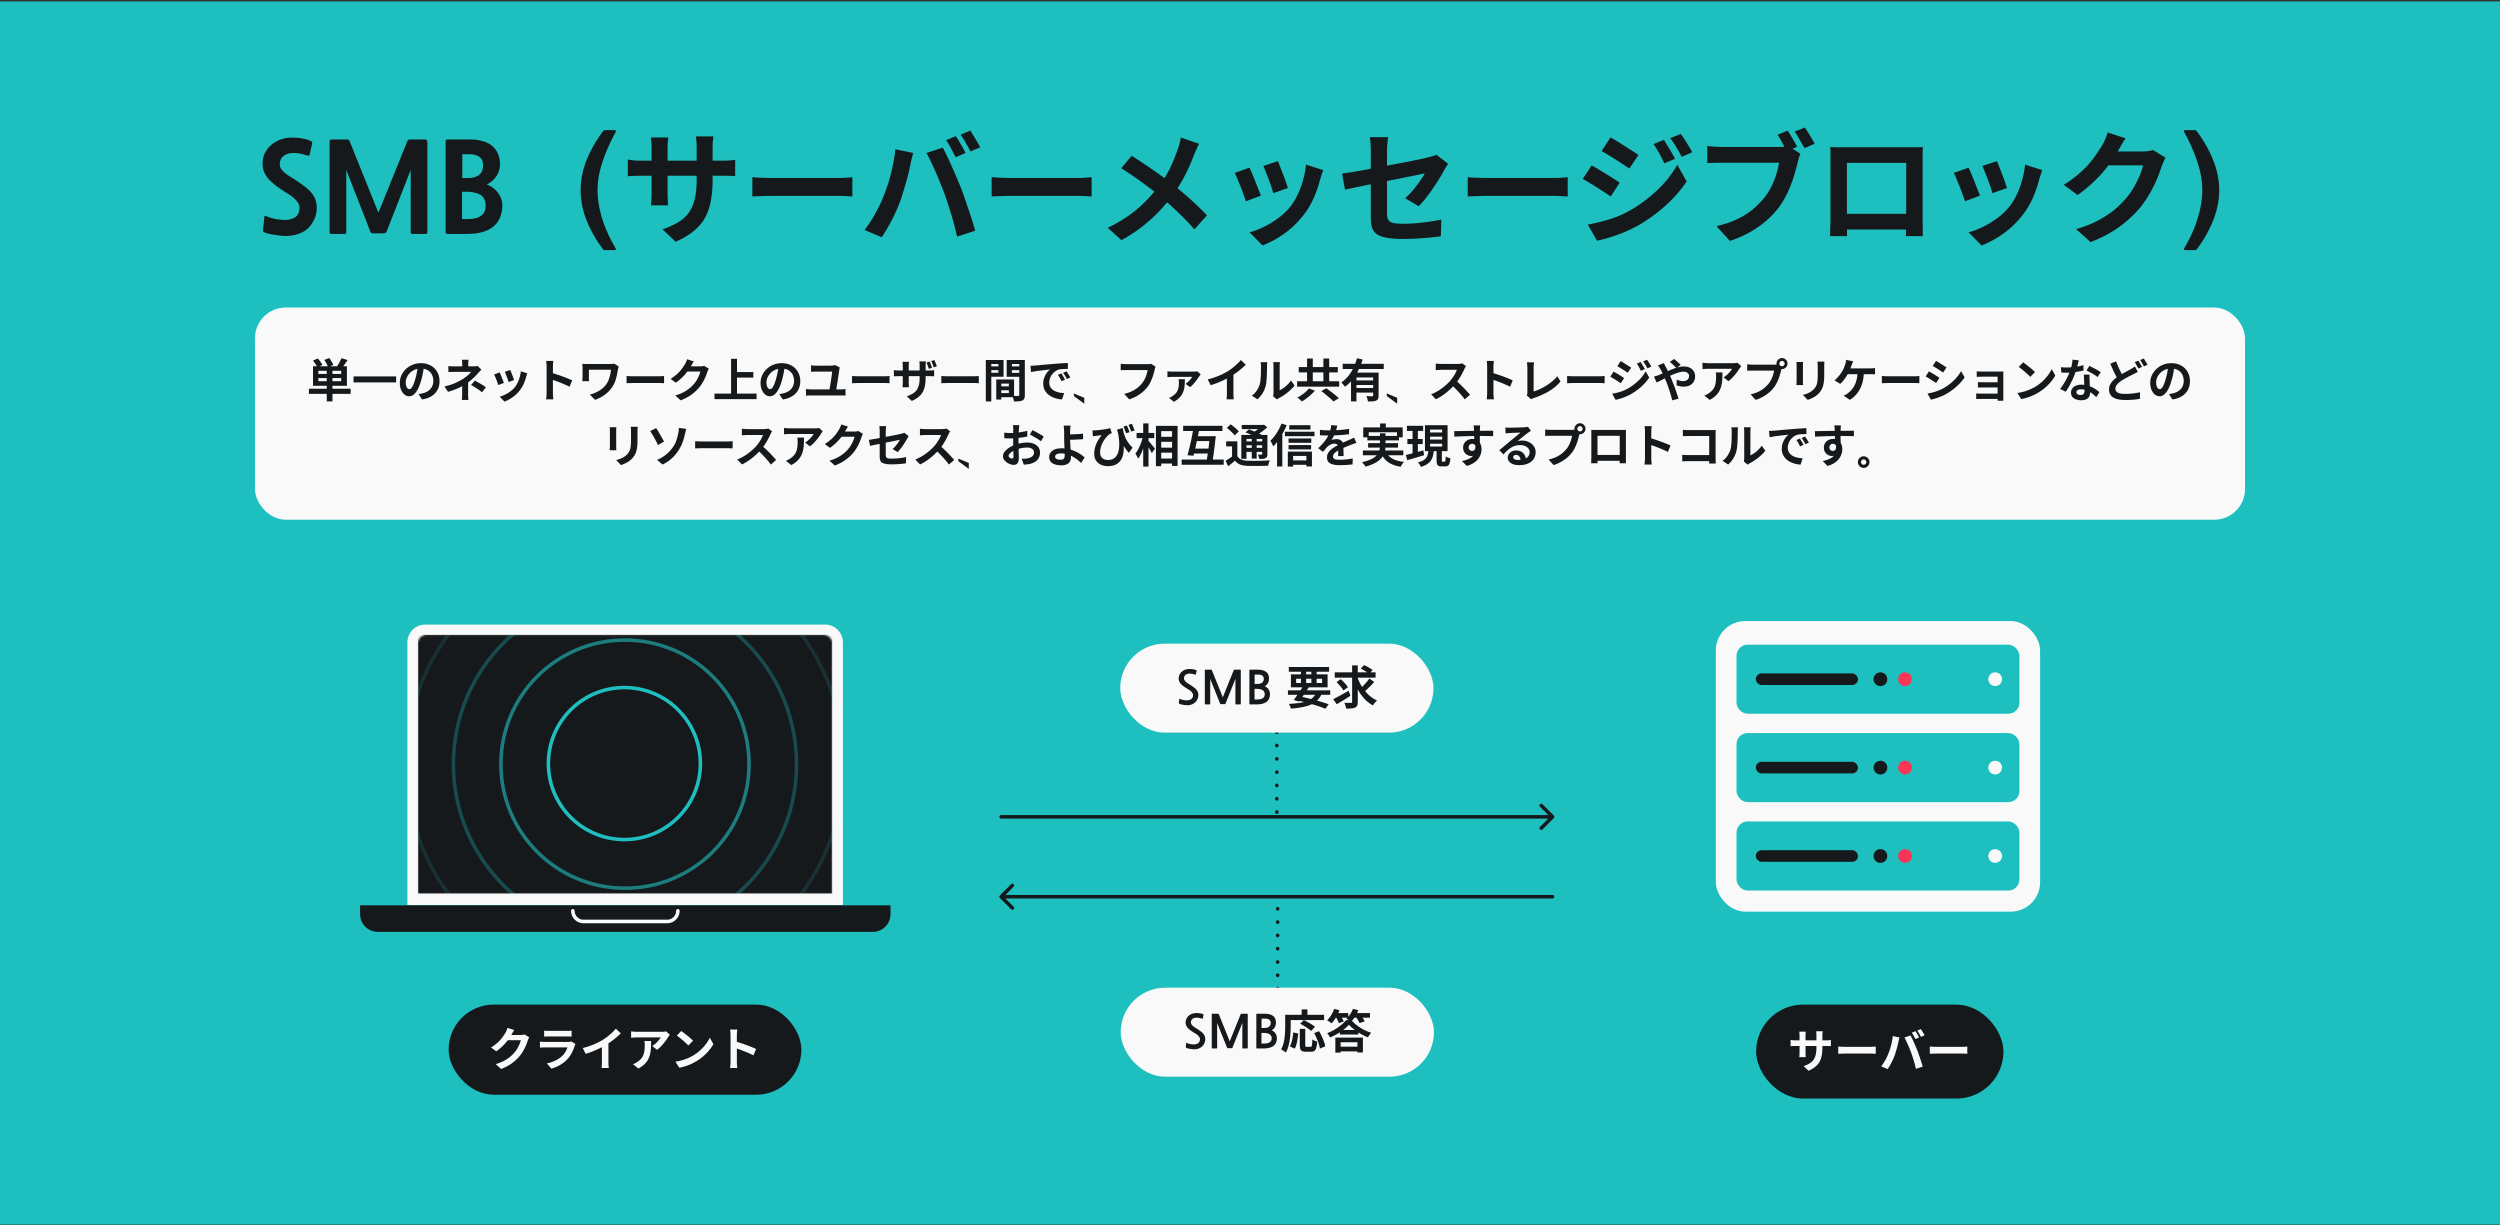
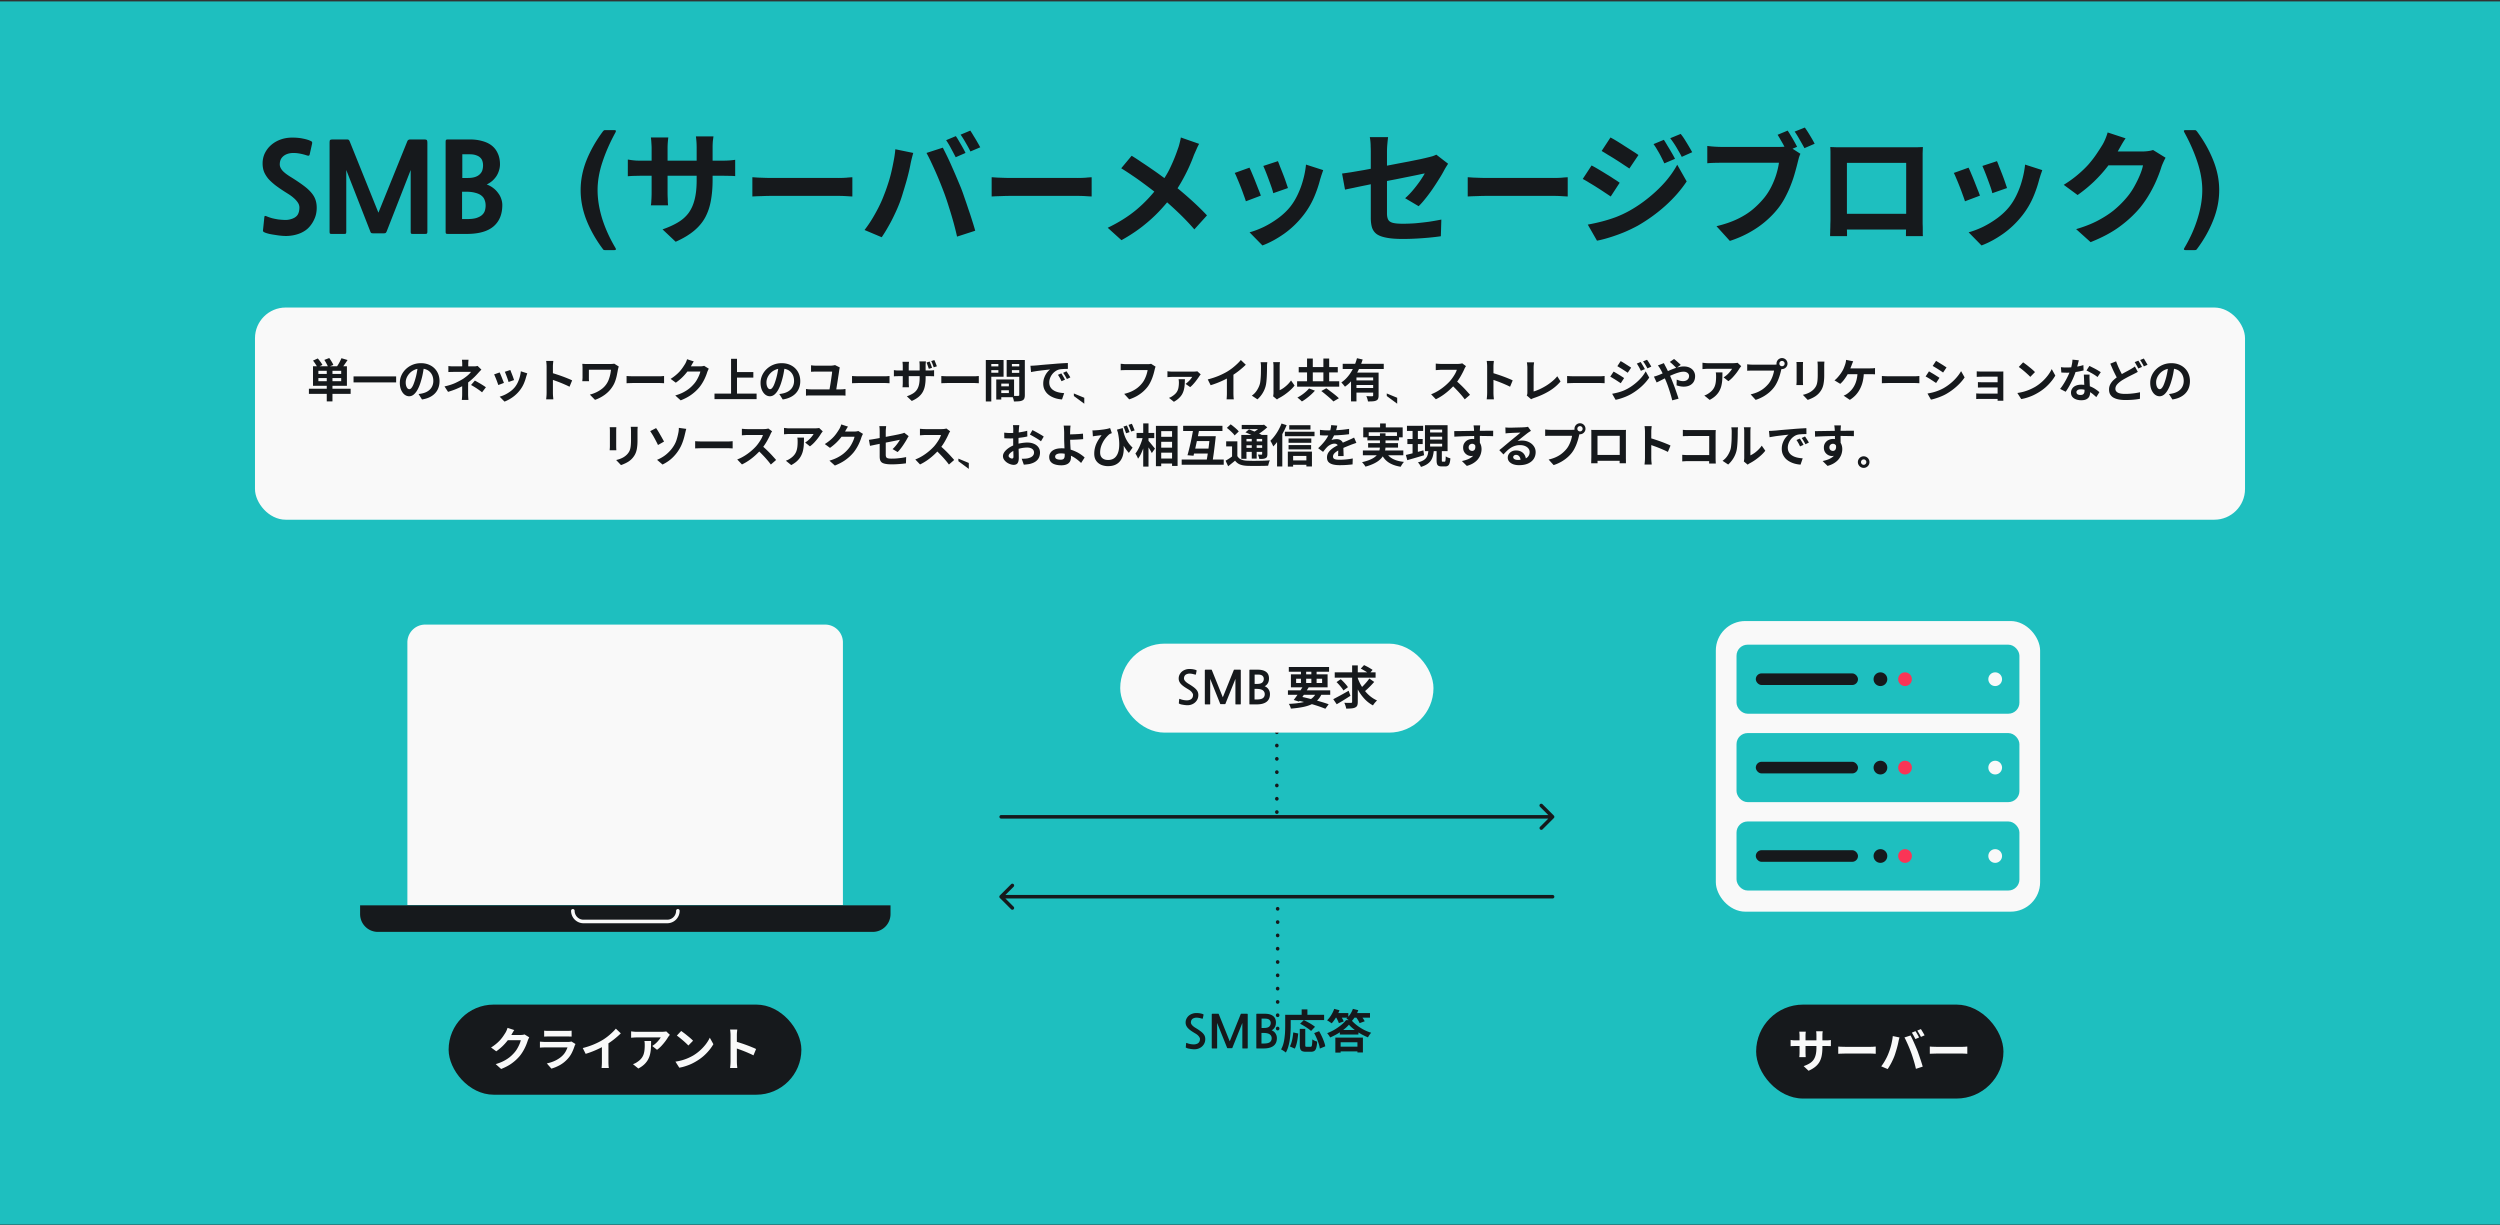
<svg xmlns="http://www.w3.org/2000/svg" width="1304" height="639" fill="none">
  <rect width="100%" height="100%" fill="#333333" stroke="none" />
  <path fill="#1EBFBF" d="M1304 638.744H0v-638h1304z" />
  <rect x="916" y="524" width="129" height="49" rx="24.5" fill="#16191C" />
  <path d="M950.569 546.392c0 1.488-.112 2.84-.336 4.056a10.915 10.915 0 0 1-1.104 3.288c-.528.976-1.264 1.856-2.208 2.64-.944.784-2.136 1.496-3.576 2.136l-2.568-2.424c1.152-.4 2.144-.848 2.976-1.344.848-.496 1.544-1.104 2.088-1.824.544-.736.944-1.616 1.2-2.64.272-1.04.408-2.296.408-3.768v-6.384c0-.496-.016-.928-.048-1.296a19.827 19.827 0 0 0-.096-.936h3.432c-.032.24-.072.552-.12.936-.032.368-.048.8-.048 1.296v6.264Zm-8.664-8.28a16.456 16.456 0 0 0-.144 2.16v8.592c0 .352.008.696.024 1.032.016.32.024.608.024.864.016.24.032.448.048.624h-3.36c.032-.176.056-.384.072-.624.016-.256.032-.544.048-.864.016-.336.024-.68.024-1.032v-8.592c0-.352-.016-.712-.048-1.08a11.776 11.776 0 0 0-.096-1.08h3.408Zm-7.92 4.32c.16.016.368.048.624.096.256.032.552.064.888.096.336.016.704.024 1.104.024h15.744c.64 0 1.16-.016 1.56-.048.4-.032.76-.072 1.08-.12v3.192a8.729 8.729 0 0 0-1.032-.048 44.71 44.71 0 0 0-1.608-.024h-15.744c-.4 0-.768.008-1.104.024-.32 0-.608.008-.864.024-.24.016-.456.032-.648.048v-3.264Zm24.84 3.456c.288.016.656.04 1.104.072l1.392.048c.496.016.952.024 1.368.024h12.888c.56 0 1.088-.016 1.584-.048.496-.048.904-.08 1.224-.096v3.768l-1.224-.072a26.99 26.99 0 0 0-1.584-.048h-12.888c-.688 0-1.392.016-2.112.048-.72.016-1.304.04-1.752.072v-3.768Zm40.278-8.04c.208.288.424.632.648 1.032.24.4.469.8.699 1.2.22.4.4.752.55 1.056l-1.921.84c-.256-.496-.552-1.056-.888-1.68a16.194 16.194 0 0 0-.984-1.656l1.896-.792Zm2.827-1.08c.21.304.44.664.68 1.08.25.4.49.8.72 1.2.22.384.4.712.55.984l-1.92.816a27.2 27.2 0 0 0-.91-1.68 20.04 20.04 0 0 0-1.01-1.608l1.89-.792Zm-16.939 12.768a32.41 32.41 0 0 0 .768-2.112c.256-.752.48-1.52.672-2.304.192-.8.36-1.592.504-2.376.16-.784.272-1.56.336-2.328l3.504.72a39.8 39.8 0 0 0-.216.792c-.08.304-.152.6-.216.888a14.17 14.17 0 0 0-.144.72c-.08.416-.192.92-.336 1.512a49.602 49.602 0 0 1-.504 1.896c-.192.656-.392 1.32-.6 1.992a27.17 27.17 0 0 1-.6 1.824 29.303 29.303 0 0 1-1.032 2.4c-.384.832-.8 1.632-1.248 2.4a27.82 27.82 0 0 1-1.272 2.064l-3.36-1.416a24.755 24.755 0 0 0 2.136-3.288c.672-1.2 1.208-2.328 1.608-3.384Zm11.856-.504c-.24-.64-.504-1.32-.792-2.04-.288-.72-.592-1.44-.912-2.16-.32-.72-.632-1.4-.936-2.04a31.067 31.067 0 0 0-.84-1.656l3.192-1.032c.24.464.52 1.024.84 1.68.32.656.64 1.352.96 2.088.32.72.632 1.44.936 2.16.304.72.576 1.368.815 1.944.21.528.43 1.152.67 1.872.26.72.51 1.472.77 2.256.27.768.52 1.52.74 2.256.24.736.44 1.4.6 1.992l-3.547 1.152a54.074 54.074 0 0 0-.72-2.88 75.638 75.638 0 0 0-.864-2.88 48.874 48.874 0 0 0-.912-2.712Zm9.743-3.144c.29.016.66.04 1.1.072l1.4.048c.49.016.95.024 1.36.024h12.89c.56 0 1.09-.016 1.59-.048.49-.048.9-.08 1.22-.096v3.768l-1.22-.072a27.4 27.4 0 0 0-1.59-.048h-12.89c-.68 0-1.39.016-2.11.048-.72.016-1.3.04-1.75.072v-3.768Z" fill="#F9F9F9" />
  <rect x="894.977" y="323.932" width="169.147" height="151.597" rx="15.379" fill="#F9F9F9" />
  <rect x="905.77" y="336.264" width="147.559" height="36.011" rx="5.767" fill="#1EBFBF" />
  <rect x="915.824" y="351.237" width="53.304" height="6.066" rx="3.033" fill="#16191C" />
  <circle cx="980.833" cy="354.27" r="3.584" fill="#16191C" />
  <circle cx="993.66" cy="354.27" r="3.584" fill="#FA3556" />
  <circle cx="1040.69" cy="354.27" r="3.584" fill="#F9F9F9" />
  <rect x="905.77" y="382.375" width="147.559" height="36.011" rx="5.767" fill="#1EBFBF" />
  <rect x="915.824" y="397.347" width="53.304" height="6.066" rx="3.033" fill="#16191C" />
  <circle cx="980.833" cy="400.38" r="3.584" fill="#16191C" />
  <circle cx="993.66" cy="400.38" r="3.584" fill="#FA3556" />
  <circle cx="1040.69" cy="400.38" r="3.584" fill="#F9F9F9" />
  <rect x="905.77" y="428.485" width="147.559" height="36.011" rx="5.767" fill="#1EBFBF" />
  <rect x="915.824" y="443.458" width="53.304" height="6.066" rx="3.033" fill="#16191C" />
  <circle cx="980.833" cy="446.491" r="3.584" fill="#16191C" />
  <circle cx="993.66" cy="446.491" r="3.584" fill="#FA3556" />
  <circle cx="1040.69" cy="446.491" r="3.584" fill="#F9F9F9" />
  <rect x="234" y="524" width="184" height="47" rx="23.5" fill="#16191C" />
  <path d="M276.056 541.072a9.642 9.642 0 0 0-.408.816c-.144.304-.272.608-.384.912a23.592 23.592 0 0 1-.888 2.424 23.98 23.98 0 0 1-1.392 2.808 20.869 20.869 0 0 1-1.896 2.784 22.56 22.56 0 0 1-4.032 3.744c-1.52 1.12-3.408 2.128-5.664 3.024l-2.832-2.544c1.632-.48 3.04-1.032 4.224-1.656 1.184-.624 2.216-1.288 3.096-1.992.88-.72 1.664-1.48 2.352-2.28a13.263 13.263 0 0 0 1.536-2.112c.464-.8.864-1.592 1.2-2.376.336-.784.56-1.472.672-2.064h-8.088l1.104-2.712h6.864c.368 0 .736-.024 1.104-.072a4.76 4.76 0 0 0 .984-.216l2.448 1.512Zm-7.824-3.792c-.288.416-.568.864-.84 1.344l-.624 1.104c-.544.96-1.216 1.96-2.016 3a27.222 27.222 0 0 1-2.688 3c-1.008.96-2.08 1.84-3.216 2.64l-2.712-1.992a22.364 22.364 0 0 0 2.784-2.016 19.931 19.931 0 0 0 2.112-2.04 20.386 20.386 0 0 0 1.512-1.968c.432-.64.8-1.208 1.104-1.704.192-.304.392-.696.6-1.176.208-.496.368-.944.48-1.344l3.504 1.152Zm15.6.312c.336.048.736.08 1.2.096.464.016.896.024 1.296.024h9.24c.368 0 .808-.008 1.32-.024s.936-.048 1.272-.096v3.096c-.32-.032-.736-.048-1.248-.048-.496-.016-.96-.024-1.392-.024h-9.192c-.384 0-.808.008-1.272.024-.448.016-.856.032-1.224.048v-3.096Zm16.344 6.96-.264.528c-.08.192-.144.352-.192.48a26.01 26.01 0 0 1-1.392 3.456 13.369 13.369 0 0 1-2.16 3.192 16.033 16.033 0 0 1-4.032 3.288c-1.488.832-3 1.464-4.536 1.896l-2.376-2.712c1.808-.384 3.416-.944 4.824-1.68s2.568-1.576 3.48-2.52a9.096 9.096 0 0 0 1.536-2.064c.4-.736.712-1.432.936-2.088h-11.592c-.288 0-.696.008-1.224.024s-1.048.048-1.56.096v-3.12c.512.032 1.008.064 1.488.096.496.032.928.048 1.296.048h11.88c.384 0 .728-.024 1.032-.072.32-.048.56-.104.72-.168l2.136 1.32Zm3.792 2.112c2.16-.56 4.112-1.208 5.856-1.944 1.76-.752 3.304-1.536 4.632-2.352a26.312 26.312 0 0 0 2.496-1.752c.848-.672 1.64-1.36 2.376-2.064a19.452 19.452 0 0 0 1.896-2.016l2.592 2.472a41.978 41.978 0 0 1-2.424 2.184 39.542 39.542 0 0 1-2.712 2.112 44.442 44.442 0 0 1-2.808 1.848 52.403 52.403 0 0 1-3.072 1.632 47.892 47.892 0 0 1-7.32 2.904l-1.512-3.024Zm9.984-2.76 3.408-.792v10.8c0 .352.008.736.024 1.152.016.416.04.8.072 1.152.032.368.072.648.12.84h-3.792c.032-.192.056-.472.072-.84.032-.352.056-.736.072-1.152.016-.416.024-.8.024-1.152v-10.008Zm35.448-4.152c-.128.16-.288.368-.48.624-.192.24-.344.448-.456.624a24.796 24.796 0 0 1-1.464 2.16c-.608.8-1.28 1.6-2.016 2.4a15.494 15.494 0 0 1-2.28 2.016l-2.496-1.992c.48-.288.952-.624 1.416-1.008a13.05 13.05 0 0 0 1.272-1.2c.4-.432.744-.84 1.032-1.224.304-.384.536-.728.696-1.032H332.12c-.496 0-.968.016-1.416.048-.448.032-.952.072-1.512.12v-3.336c.464.064.944.12 1.44.168.496.048.992.072 1.488.072h12.936c.224 0 .496-.008.816-.024.32-.016.632-.04.936-.072.32-.032.552-.072.696-.12l1.896 1.776Zm-9.792 3.24a79.07 79.07 0 0 1-.072 3.432 18.718 18.718 0 0 1-.408 3.192 10.87 10.87 0 0 1-1.032 2.88c-.464.912-1.112 1.776-1.944 2.592-.832.816-1.896 1.568-3.192 2.256l-2.808-2.28c.384-.128.792-.296 1.224-.504a9.633 9.633 0 0 0 1.296-.816c.768-.528 1.384-1.088 1.848-1.68a6.8 6.8 0 0 0 1.104-1.92c.256-.704.432-1.464.528-2.28.096-.832.144-1.736.144-2.712 0-.368-.008-.72-.024-1.056a6.971 6.971 0 0 0-.144-1.104h3.48Zm15.695-5.232c.416.288.904.64 1.464 1.056.56.416 1.136.872 1.728 1.368.608.48 1.176.952 1.704 1.416.528.464.96.88 1.296 1.248l-2.448 2.496a21.01 21.01 0 0 0-1.2-1.2 52.555 52.555 0 0 0-1.608-1.44 61.294 61.294 0 0 0-1.704-1.416 30.878 30.878 0 0 0-1.488-1.128l2.256-2.4Zm-3 15.984a25.417 25.417 0 0 0 3.528-.744 24.598 24.598 0 0 0 3.072-1.104 27.932 27.932 0 0 0 2.592-1.296 23.21 23.21 0 0 0 3.744-2.784 24.27 24.27 0 0 0 2.976-3.24c.848-1.136 1.52-2.24 2.016-3.312l1.872 3.384a21.84 21.84 0 0 1-2.256 3.216 25.775 25.775 0 0 1-3 3.072 25.641 25.641 0 0 1-3.624 2.592c-.816.496-1.696.968-2.64 1.416-.944.432-1.944.816-3 1.152-1.04.352-2.128.624-3.264.816l-2.016-3.168Zm28.752-.048v-13.8c0-.416-.024-.896-.072-1.44a11.176 11.176 0 0 0-.168-1.44h3.744c-.048.416-.096.88-.144 1.392-.048.496-.072.992-.072 1.488v13.8c0 .224.008.544.024.96.016.4.048.816.096 1.248.048.432.08.816.096 1.152h-3.744c.064-.48.12-1.04.168-1.68.048-.64.072-1.2.072-1.68Zm2.568-10.464c.8.208 1.696.48 2.688.816.992.32 1.992.664 3 1.032s1.952.736 2.832 1.104c.896.352 1.64.68 2.232.984l-1.368 3.312a32.96 32.96 0 0 0-2.232-1.056 58.386 58.386 0 0 0-2.496-1.056 59.378 59.378 0 0 0-2.472-.936c-.8-.288-1.528-.544-2.184-.768v-3.432Z" fill="#F9F9F9" />
  <path d="M187.829 472.229h276.665v4.565a9.284 9.284 0 0 1-9.284 9.285H197.114a9.285 9.285 0 0 1-9.285-9.285v-4.565Z" fill="#16191C" />
  <path d="M298.8 475.073v0a5.57 5.57 0 0 0 5.571 5.571h43.638a5.57 5.57 0 0 0 5.571-5.571v0" stroke="#F9F9F9" stroke-width="1.857" stroke-linecap="round" />
  <path d="M212.489 335.074a9.285 9.285 0 0 1 9.285-9.285h208.607a9.285 9.285 0 0 1 9.285 9.285V472.06H212.489V335.074Z" fill="#F9F9F9" />
  <mask id="a" style="mask-type:alpha" maskUnits="userSpaceOnUse" x="217" y="331" width="218" height="136">
-     <path d="M217.95 335.708a4.642 4.642 0 0 1 4.643-4.642h206.912a4.643 4.643 0 0 1 4.643 4.642V466.19H217.95V335.708Z" fill="#1EBFBF" />
-   </mask>
+     </mask>
  <g mask="url(#a)">
    <path fill="#16191C" d="M217.95 331.066h216.198V466.19H217.95z" />
    <circle opacity=".3" cx="325.981" cy="398.576" r="89.484" stroke="#1EBFBF" stroke-width="1.857" />
    <circle opacity=".15" cx="325.982" cy="398.576" r="114.253" stroke="#1EBFBF" stroke-width="1.857" />
    <circle opacity=".6" cx="325.984" cy="398.573" r="64.714" stroke="#1EBFBF" stroke-width="1.857" />
    <circle cx="325.68" cy="398.271" r="39.643" stroke="#1EBFBF" stroke-width="1.857" />
  </g>
-   <path d="M809.822 466.799a.928.928 0 1 1 0 1.856v-1.856Zm-288.3 1.585a.928.928 0 0 1 0-1.313l5.908-5.909a.93.93 0 0 1 1.313 1.313l-5.252 5.252 5.252 5.252a.93.93 0 0 1-1.313 1.313l-5.908-5.908Zm288.3.271H522.178v-1.856h287.644v1.856Zm-287.644-43.527a.93.93 0 0 0 0 1.857v-1.857Zm288.3 1.585a.928.928 0 0 0 0-1.313l-5.908-5.908a.928.928 0 1 0-1.313 1.313l5.252 5.252-5.252 5.251a.93.93 0 0 0 1.313 1.313l5.908-5.908Zm-288.3.272h287.644v-1.857H522.178v1.857Z" fill="#16191C" />
+   <path d="M809.822 466.799a.928.928 0 1 1 0 1.856v-1.856Zm-288.3 1.585a.928.928 0 0 1 0-1.313l5.908-5.909a.93.93 0 0 1 1.313 1.313l-5.252 5.252 5.252 5.252a.93.93 0 0 1-1.313 1.313l-5.908-5.908Zm288.3.271H522.178v-1.856h287.644v1.856Zm-287.644-43.527a.93.93 0 0 0 0 1.857v-1.857m288.3 1.585a.928.928 0 0 0 0-1.313l-5.908-5.908a.928.928 0 1 0-1.313 1.313l5.252 5.252-5.252 5.251a.93.93 0 0 0 1.313 1.313l5.908-5.908Zm-288.3.272h287.644v-1.857H522.178v1.857Z" fill="#16191C" />
  <path d="M666.001 361.068v64.988" stroke="#16191C" stroke-width="1.857" stroke-linecap="round" stroke-linejoin="round" stroke-dasharray="0.1 6.84" />
  <rect x="584.301" y="335.722" width="163.399" height="46.42" rx="23.21" fill="#F9F9F9" />
  <path d="M623.636 366.112c-.416.448-.952.832-1.608 1.152-.64.304-1.32.488-2.04.552a8.733 8.733 0 0 1-1.296 0c-.464-.032-.92-.088-1.368-.168a18.276 18.276 0 0 1-1.2-.216 4.52 4.52 0 0 1-.768-.264c-.24-.112-.384-.192-.432-.24-.048-.064-.056-.184-.024-.36l.168-1.776c.016-.128.056-.208.12-.24s.184-.008.36.072c.192.08.464.176.816.288.352.096.744.184 1.176.264.432.064.864.104 1.296.12a4.68 4.68 0 0 0 1.2-.096c.464-.112.84-.256 1.128-.432a2.372 2.372 0 0 0 1.032-1.464c.064-.304.096-.616.096-.936 0-.304-.2-.72-.6-1.248-.384-.528-.944-1.008-1.68-1.44a41.81 41.81 0 0 1-2.328-1.464c-.656-.464-1.2-.92-1.632-1.368a4.952 4.952 0 0 1-.936-1.392 3.942 3.942 0 0 1-.312-1.584c0-.656.136-1.28.408-1.872a5.174 5.174 0 0 1 1.152-1.584 5.51 5.51 0 0 1 1.752-1.056 6.083 6.083 0 0 1 2.256-.408c.832 0 1.512.056 2.04.168a7.936 7.936 0 0 1 1.392.36c.176.064.28.136.312.216.048.064.056.152.024.264l-.312 1.536c-.032.176-.088.296-.168.36-.064.064-.184.064-.36 0a7.997 7.997 0 0 0-.792-.216 7.945 7.945 0 0 0-.888-.192 8.84 8.84 0 0 0-.888-.096 3.73 3.73 0 0 0-.744.024c-.896.144-1.528.44-1.896.888-.352.432-.528.984-.528 1.656 0 .4.208.848.624 1.344.416.48 1.024.96 1.824 1.44 1.008.608 1.832 1.152 2.472 1.632.656.48 1.168.944 1.536 1.392.384.432.648.872.792 1.32.16.448.24.936.24 1.464 0 1.408-.472 2.608-1.416 3.6Zm21.046 1.296c-.128 0-.208-.016-.24-.048a.393.393 0 0 1-.048-.216v-13.032l-5.208 12.984c-.032.08-.072.128-.12.144-.032.016-.128.024-.288.024h-1.92c-.16 0-.264-.008-.312-.024-.032-.016-.064-.064-.096-.144l-5.208-12.984v13.032a.393.393 0 0 1-.048.216c-.032.032-.112.048-.24.048h-2.232c-.192 0-.288-.088-.288-.264v-17.328c0-.224.024-.36.072-.408.048-.064.2-.096.456-.096h2.856c.112 0 .176.024.192.072a.778.778 0 0 1 .12.216l5.688 14.112 5.688-14.112c.048-.112.08-.184.096-.216.032-.048.104-.072.216-.072h2.856c.256 0 .408.032.456.096.048.048.072.184.072.408v17.328c0 .176-.096.264-.288.264h-2.232Zm7.29 0c-.192 0-.288-.08-.288-.24v-17.52c0-.224.096-.336.288-.336h4.152c1.824 0 3.24.376 4.248 1.128 1.024.752 1.536 1.904 1.536 3.456 0 .96-.2 1.784-.6 2.472a4.057 4.057 0 0 1-1.656 1.584c.464.176.864.408 1.2.696.352.288.64.616.864.984.24.368.416.76.528 1.176.112.4.168.8.168 1.2 0 1.808-.592 3.16-1.776 4.056-1.184.896-2.896 1.344-5.136 1.344h-3.528Zm2.448-15.552v4.872h1.296c1.264 0 2.16-.24 2.688-.72.528-.496.792-1.128.792-1.896 0-.672-.232-1.216-.696-1.632-.464-.416-1.256-.624-2.376-.624h-1.704Zm-.048 7.464v5.52h1.176c1.536 0 2.608-.24 3.216-.72.624-.496.936-1.168.936-2.016 0-.864-.336-1.544-1.008-2.04-.672-.496-1.808-.744-3.408-.744h-.912Zm17.417.744h22.056v2.328h-22.056v-2.328Zm.456-12.168h21v2.496h-21v-2.496Zm7.56 9.84 2.832.744a85.745 85.745 0 0 1-1.68 2.616 94.457 94.457 0 0 1-1.776 2.64 44.366 44.366 0 0 1-1.608 2.232l-2.76-.864c.496-.64 1.04-1.384 1.632-2.232a123.6 123.6 0 0 0 1.776-2.616 60.464 60.464 0 0 0 1.584-2.52Zm6.96 3.192 2.784.696c-.608 1.424-1.376 2.608-2.304 3.552-.928.944-2.056 1.712-3.384 2.304-1.312.592-2.84 1.048-4.584 1.368-1.744.336-3.728.592-5.952.768a7.211 7.211 0 0 0-.456-1.32 5.475 5.475 0 0 0-.624-1.152c2.688-.112 4.992-.36 6.912-.744 1.936-.384 3.528-1.008 4.776-1.872 1.248-.864 2.192-2.064 2.832-3.6Zm-10.296 4.368 1.44-2.04c1.856.368 3.712.792 5.568 1.272 1.872.464 3.632.944 5.28 1.44a73.39 73.39 0 0 1 4.272 1.368l-1.728 2.352a65.435 65.435 0 0 0-4.128-1.512 102.305 102.305 0 0 0-5.112-1.512 114.232 114.232 0 0 0-5.592-1.368Zm2.112-16.44h2.712v8.208h-2.712v-8.208Zm5.424 0h2.736v8.208h-2.736v-8.208Zm-7.944 5.16v2.232h13.56v-2.232h-13.56Zm-2.712-2.28h19.128v6.768h-19.128v-6.768Zm22.848-1.056h21.312v2.784h-21.312v-2.784Zm11.808 2.448a22.608 22.608 0 0 0 1.656 3.84 23.81 23.81 0 0 0 2.304 3.432 18.853 18.853 0 0 0 2.88 2.88c1.056.832 2.2 1.528 3.432 2.088a8.11 8.11 0 0 0-.744.744 11.6 11.6 0 0 0-.792.936c-.24.32-.44.616-.6.888a16.846 16.846 0 0 1-4.488-3.48 23.793 23.793 0 0 1-3.432-4.848 35.868 35.868 0 0 1-2.472-5.832l2.256-.648Zm6.24.792 2.544 1.776a85.408 85.408 0 0 1-1.728 1.872 64.071 64.071 0 0 1-1.824 1.8 56.285 56.285 0 0 1-1.704 1.512l-2.112-1.608a28.94 28.94 0 0 0 1.656-1.584 39.193 39.193 0 0 0 1.728-1.896c.56-.656 1.04-1.28 1.44-1.872Zm-4.464-5.184 1.704-1.824c.48.224 1 .48 1.56.768.56.288 1.096.592 1.608.912.528.304.96.584 1.296.84l-1.8 2.016c-.32-.272-.728-.568-1.224-.888-.496-.32-1.024-.64-1.584-.96a32.362 32.362 0 0 0-1.56-.864Zm-12.648 7.056 2.184-1.536c.464.4.936.848 1.416 1.344.48.496.928.992 1.344 1.488.416.48.752.928 1.008 1.344l-2.352 1.728c-.224-.416-.536-.88-.936-1.392-.4-.512-.832-1.032-1.296-1.56-.464-.528-.92-1-1.368-1.416Zm8.136-8.712h2.952v18.96c0 .848-.096 1.496-.288 1.944-.192.448-.544.792-1.056 1.032-.48.256-1.112.416-1.896.48-.784.08-1.72.112-2.808.096-.048-.416-.176-.92-.384-1.512a11.011 11.011 0 0 0-.6-1.512c.736.032 1.432.048 2.088.048h1.368c.224 0 .384-.04.48-.12.096-.096.144-.248.144-.456v-18.96Zm-9.84 17.616c.672-.352 1.44-.76 2.304-1.224.88-.464 1.808-.968 2.784-1.512l2.928-1.656.96 2.616c-1.2.784-2.44 1.568-3.72 2.352a239.3 239.3 0 0 1-3.456 2.064l-1.8-2.64Z" fill="#16191C" />
  <path d="M666.423 536.536v-64.988" stroke="#16191C" stroke-width="1.857" stroke-linecap="round" stroke-linejoin="round" stroke-dasharray="0.1 6.84" />
-   <rect x="584.552" y="515.183" width="163.399" height="46.42" rx="23.21" fill="#F9F9F9" />
  <path d="M627.25 545.573c-.416.448-.952.832-1.608 1.152-.64.304-1.32.488-2.04.552a8.733 8.733 0 0 1-1.296 0c-.464-.032-.92-.088-1.368-.168a18.276 18.276 0 0 1-1.2-.216 4.52 4.52 0 0 1-.768-.264c-.24-.112-.384-.192-.432-.24-.048-.064-.056-.184-.024-.36l.168-1.776c.016-.128.056-.208.12-.24s.184-.008.36.072c.192.08.464.176.816.288.352.096.744.184 1.176.264.432.064.864.104 1.296.12a4.68 4.68 0 0 0 1.2-.096c.464-.112.84-.256 1.128-.432a2.372 2.372 0 0 0 1.032-1.464c.064-.304.096-.616.096-.936 0-.304-.2-.72-.6-1.248-.384-.528-.944-1.008-1.68-1.44a41.81 41.81 0 0 1-2.328-1.464c-.656-.464-1.2-.92-1.632-1.368a4.952 4.952 0 0 1-.936-1.392 3.942 3.942 0 0 1-.312-1.584c0-.656.136-1.28.408-1.872a5.174 5.174 0 0 1 1.152-1.584 5.51 5.51 0 0 1 1.752-1.056 6.083 6.083 0 0 1 2.256-.408c.832 0 1.512.056 2.04.168a7.936 7.936 0 0 1 1.392.36c.176.064.28.136.312.216.048.064.056.152.024.264l-.312 1.536c-.032.176-.088.296-.168.36-.064.064-.184.064-.36 0a7.997 7.997 0 0 0-.792-.216 7.945 7.945 0 0 0-.888-.192 8.84 8.84 0 0 0-.888-.096 3.73 3.73 0 0 0-.744.024c-.896.144-1.528.44-1.896.888-.352.432-.528.984-.528 1.656 0 .4.208.848.624 1.344.416.48 1.024.96 1.824 1.44 1.008.608 1.832 1.152 2.472 1.632.656.48 1.168.944 1.536 1.392.384.432.648.872.792 1.32.16.448.24.936.24 1.464 0 1.408-.472 2.608-1.416 3.6Zm21.046 1.296c-.128 0-.208-.016-.24-.048a.393.393 0 0 1-.048-.216v-13.032l-5.208 12.984c-.032.08-.072.128-.12.144-.032.016-.128.024-.288.024h-1.92c-.16 0-.264-.008-.312-.024-.032-.016-.064-.064-.096-.144l-5.208-12.984v13.032a.393.393 0 0 1-.048.216c-.032.032-.112.048-.24.048h-2.232c-.192 0-.288-.088-.288-.264v-17.328c0-.224.024-.36.072-.408.048-.064.2-.096.456-.096h2.856c.112 0 .176.024.192.072a.778.778 0 0 1 .12.216l5.688 14.112 5.688-14.112c.048-.112.08-.184.096-.216.032-.048.104-.072.216-.072h2.856c.256 0 .408.032.456.096.048.048.072.184.072.408v17.328c0 .176-.096.264-.288.264h-2.232Zm7.29 0c-.192 0-.288-.08-.288-.24v-17.52c0-.224.096-.336.288-.336h4.152c1.824 0 3.24.376 4.248 1.128 1.024.752 1.536 1.904 1.536 3.456 0 .96-.2 1.784-.6 2.472a4.057 4.057 0 0 1-1.656 1.584c.464.176.864.408 1.2.696.352.288.64.616.864.984.24.368.416.76.528 1.176.112.4.168.8.168 1.2 0 1.808-.592 3.16-1.776 4.056-1.184.896-2.896 1.344-5.136 1.344h-3.528Zm2.448-15.552v4.872h1.296c1.264 0 2.16-.24 2.688-.72.528-.496.792-1.128.792-1.896 0-.672-.232-1.216-.696-1.632-.464-.416-1.256-.624-2.376-.624h-1.704Zm-.048 7.464v5.52h1.176c1.536 0 2.608-.24 3.216-.72.624-.496.936-1.168.936-2.016 0-.864-.336-1.544-1.008-2.04-.672-.496-1.808-.744-3.408-.744h-.912Zm19.979-2.112h2.856v8.352c0 .448.048.728.144.84.112.112.328.168.648.168h1.944c.24 0 .424-.088.552-.264.128-.192.216-.568.264-1.128.064-.56.112-1.392.144-2.496.208.16.456.32.744.48.304.16.616.296.936.408.32.112.6.208.84.288-.08 1.36-.232 2.424-.456 3.192-.208.768-.528 1.304-.96 1.608-.432.32-1.032.48-1.8.48h-2.664c-.848 0-1.504-.112-1.968-.336-.448-.208-.768-.576-.96-1.104-.176-.528-.264-1.232-.264-2.112v-8.376Zm-3.408 1.848 2.592.552c-.08.912-.192 1.856-.336 2.832a23.758 23.758 0 0 1-.576 2.784c-.224.864-.52 1.624-.888 2.28l-2.544-1.152a10.57 10.57 0 0 0 .84-2.112 18.8 18.8 0 0 0 .576-2.52 39.09 39.09 0 0 0 .336-2.664Zm3.576-4.536 1.944-1.896c.64.304 1.328.656 2.064 1.056s1.44.816 2.112 1.248c.672.432 1.224.832 1.656 1.2l-2.064 2.16c-.384-.384-.904-.8-1.56-1.248a25.537 25.537 0 0 0-2.064-1.344c-.72-.448-1.416-.84-2.088-1.176Zm7.344 4.872 2.568-.984c.48.816.944 1.704 1.392 2.664.448.944.832 1.872 1.152 2.784.336.896.56 1.712.672 2.448l-2.832 1.176c-.08-.72-.272-1.544-.576-2.472a27.006 27.006 0 0 0-1.056-2.856 34.056 34.056 0 0 0-1.32-2.76Zm-6.528-12.36h3v4.392h-3v-4.392Zm-7.248 2.832h18.96v2.736h-18.96v-2.736Zm-1.344 0h2.88v6.048c0 .976-.04 2.056-.12 3.24a42.702 42.702 0 0 1-.36 3.624 26.626 26.626 0 0 1-.768 3.6 13.413 13.413 0 0 1-1.296 3.168 7.75 7.75 0 0 0-.744-.576 47.526 47.526 0 0 0-.936-.624 7.046 7.046 0 0 0-.816-.432 12.41 12.41 0 0 0 1.176-2.832c.288-1.024.496-2.072.624-3.144.144-1.072.24-2.12.288-3.144.048-1.04.072-2 .072-2.88v-6.048Zm28.512 7.92h9.696v2.352h-9.696v-2.352Zm-.744 8.688h11.184v2.472h-11.184v-2.472Zm5.472-11.448c-.688.816-1.552 1.632-2.592 2.448a30.18 30.18 0 0 1-3.408 2.304 32.239 32.239 0 0 1-3.792 1.896 9.114 9.114 0 0 0-.696-1.128 8.884 8.884 0 0 0-.864-1.104 25.084 25.084 0 0 0 3.912-1.872 27.063 27.063 0 0 0 3.432-2.4c1.04-.864 1.88-1.712 2.52-2.544h2.736a22.052 22.052 0 0 0 3.024 2.808c1.12.848 2.304 1.6 3.552 2.256a23.552 23.552 0 0 0 3.792 1.536c-.32.336-.632.728-.936 1.176-.288.432-.544.84-.768 1.224a34.42 34.42 0 0 1-3.648-1.776 34.495 34.495 0 0 1-3.528-2.328c-1.088-.832-2-1.664-2.736-2.496Zm-7.08 6.72h14.376v7.776h-2.856v-5.328h-8.76v5.4h-2.76v-7.848Zm-.72-12.792h7.488v2.4h-7.488v-2.4Zm9.48 0h9.312v2.4h-9.312v-2.4Zm-9.36-2.184 2.76.72c-.32.848-.704 1.696-1.152 2.544a21.3 21.3 0 0 1-1.416 2.352c-.496.736-1 1.376-1.512 1.92a7.465 7.465 0 0 0-.72-.504 17.238 17.238 0 0 0-.888-.6 9.395 9.395 0 0 0-.792-.456c.768-.72 1.48-1.616 2.136-2.688a16.708 16.708 0 0 0 1.584-3.288Zm9.744 0 2.808.672a16.048 16.048 0 0 1-1.632 3.384c-.688 1.072-1.4 1.96-2.136 2.664a7.114 7.114 0 0 0-.744-.528 42.68 42.68 0 0 0-.888-.624 5.91 5.91 0 0 0-.816-.48c.736-.608 1.408-1.368 2.016-2.28a11.768 11.768 0 0 0 1.392-2.808Zm-9 4.008 2.376-.744c.352.512.704 1.08 1.056 1.704.368.608.632 1.144.792 1.608l-2.544.864c-.128-.464-.36-1.016-.696-1.656a18.061 18.061 0 0 0-.984-1.776Zm10.44.048 2.496-.864c.416.496.84 1.056 1.272 1.68.432.608.752 1.144.96 1.608l-2.664.96c-.176-.464-.464-1.016-.864-1.656-.4-.64-.8-1.216-1.2-1.728ZM161.228 118.493c-1.11 1.237-2.582 2.261-4.416 3.072a18.841 18.841 0 0 1-5.632 1.408c-1.024.128-2.198.149-3.52.064a36.488 36.488 0 0 1-3.776-.448 51.003 51.003 0 0 1-3.392-.576c-1.024-.256-1.792-.491-2.304-.704-.47-.213-.768-.405-.896-.576-.128-.213-.15-.576-.064-1.088l.64-6.208c.042-.427.128-.683.256-.768.17-.085.512-.021 1.024.192.81.341 1.728.661 2.752.96 1.066.256 2.133.469 3.2.64 1.109.128 2.176.213 3.2.256 1.066.043 2.026-.043 2.88-.256 1.792-.427 3.072-1.131 3.84-2.112.768-.981 1.152-2.389 1.152-4.224 0-.384-.086-.832-.256-1.344-.171-.512-.491-1.067-.96-1.664-.47-.64-1.11-1.301-1.92-1.984-.768-.683-1.771-1.408-3.008-2.176-2.347-1.45-4.352-2.795-6.016-4.032-1.622-1.237-2.966-2.453-4.032-3.648-1.024-1.237-1.792-2.496-2.304-3.776-.47-1.28-.704-2.688-.704-4.224 0-1.92.384-3.69 1.152-5.312a13.457 13.457 0 0 1 3.264-4.288c1.408-1.237 3.05-2.197 4.928-2.88 1.877-.683 3.904-1.024 6.08-1.024s4.032.17 5.568.512c1.578.299 2.88.683 3.904 1.152.554.256.853.47.896.64.085.17.085.49 0 .96l-1.216 5.44c-.086.384-.235.619-.448.704-.214.085-.64.021-1.28-.192-2.006-.64-3.862-1.024-5.568-1.152-1.664-.128-3.115.021-4.352.448-1.238.427-2.219 1.11-2.944 2.048-.683.896-1.024 2.048-1.024 3.456 0 1.024.448 2.07 1.344 3.136.938 1.067 2.432 2.219 4.48 3.456 2.602 1.621 4.757 3.072 6.464 4.352 1.749 1.28 3.136 2.539 4.16 3.776 1.024 1.195 1.749 2.432 2.176 3.712.426 1.237.64 2.624.64 4.16 0 2.048-.363 3.904-1.088 5.568a15.48 15.48 0 0 1-2.88 4.544Zm54.203 3.52c-.555 0-.896-.064-1.024-.192-.128-.171-.192-.512-.192-1.024V88.669l-12.48 31.936c-.214.469-.406.768-.576.896-.171.128-.491.192-.96.192h-5.568c-.47 0-.811-.064-1.024-.192-.171-.128-.342-.427-.512-.896l-12.48-31.936v32.128c0 .512-.064.853-.192 1.024-.128.128-.47.192-1.024.192h-6.272c-.555 0-.896-.064-1.024-.192-.128-.171-.192-.512-.192-1.024V74.653c0-.896.085-1.43.256-1.6.213-.213.746-.32 1.6-.32h7.168c.384 0 .682.064.896.192.213.128.405.405.576.832l14.976 37.184 15.04-37.184c.256-.683.789-1.024 1.6-1.024h6.976c.896 0 1.429.107 1.6.32.213.17.32.704.32 1.6v46.144c0 .512-.086.853-.256 1.024-.128.128-.448.192-.96.192h-6.272Zm18.224 0c-.384 0-.683-.043-.896-.128-.214-.085-.32-.427-.32-1.024v-46.72c0-.47.042-.81.128-1.024.128-.256.49-.384 1.088-.384h11.392c2.389 0 4.544.277 6.464.832 1.962.512 3.626 1.301 4.992 2.368 1.365 1.067 2.41 2.432 3.136 4.096.768 1.621 1.152 3.52 1.152 5.696 0 1.067-.171 2.133-.512 3.2a11.446 11.446 0 0 1-1.344 2.944 13.276 13.276 0 0 1-2.176 2.496 13.356 13.356 0 0 1-2.88 1.856c1.28.47 2.41 1.088 3.392 1.856a11.47 11.47 0 0 1 2.56 2.624 9.788 9.788 0 0 1 1.6 3.008 9.393 9.393 0 0 1 .576 3.2c0 4.864-1.536 8.597-4.608 11.2-3.072 2.603-7.723 3.904-13.952 3.904h-9.792Zm7.488-41.536V92.83h2.816c1.536 0 2.816-.17 3.84-.512 1.024-.341 1.834-.81 2.432-1.408.64-.597 1.088-1.28 1.344-2.048a8.67 8.67 0 0 0 .384-2.624c0-.768-.107-1.493-.32-2.176a4.038 4.038 0 0 0-1.152-1.856c-.512-.512-1.216-.917-2.112-1.216-.896-.341-2.006-.512-3.328-.512h-3.904Zm-.128 19.52v14.272h2.56c1.92 0 3.498-.171 4.736-.512 1.237-.384 2.218-.875 2.944-1.472.768-.64 1.301-1.387 1.6-2.24a9.07 9.07 0 0 0 .448-2.88c0-1.024-.171-1.963-.512-2.816-.299-.896-.854-1.664-1.664-2.304-.768-.64-1.835-1.131-3.2-1.472-1.323-.384-2.987-.576-4.992-.576h-1.92Zm74.78 30.464c-.299 0-.555-.021-.768-.064-.171-.043-.363-.213-.576-.512-3.584-4.779-6.421-9.771-8.512-14.976-2.048-5.205-3.072-10.453-3.072-15.744 0-5.248 1.024-10.453 3.072-15.616 2.091-5.163 4.928-10.155 8.512-14.976.213-.256.384-.427.512-.512.128-.128.363-.192.704-.192h4.544c.64 0 .981.107 1.024.32.085.17-.021.533-.32 1.088-2.816 5.163-5.056 10.283-6.72 15.36-1.664 5.035-2.496 9.877-2.496 14.528s.789 9.579 2.368 14.784c1.621 5.163 3.925 10.261 6.912 15.296.256.427.341.725.256.896-.085.213-.427.32-1.024.32h-4.416Zm55.9-36.672c0 3.968-.299 7.573-.896 10.816-.555 3.2-1.536 6.123-2.944 8.768-1.408 2.603-3.371 4.949-5.888 7.04-2.518 2.091-5.696 3.989-9.536 5.696l-6.848-6.464c3.072-1.067 5.717-2.261 7.936-3.584 2.261-1.323 4.117-2.944 5.568-4.864 1.45-1.963 2.517-4.309 3.2-7.04.725-2.773 1.088-6.123 1.088-10.048V77.085c0-1.323-.043-2.475-.128-3.456a54.248 54.248 0 0 0-.256-2.496h9.152c-.086.64-.192 1.472-.32 2.496a40.245 40.245 0 0 0-.128 3.456V93.79Zm-23.104-22.08a42.924 42.924 0 0 0-.256 2.432c-.086.981-.128 2.09-.128 3.328v22.912c0 .939.021 1.856.064 2.752.042.853.064 1.621.064 2.304.042.64.085 1.195.128 1.664h-8.96a15.18 15.18 0 0 0 .192-1.664c.042-.683.085-1.451.128-2.304.042-.896.064-1.813.064-2.752V77.469c0-.939-.043-1.899-.128-2.88a31.524 31.524 0 0 0-.256-2.88h9.088Zm-21.12 11.52c.426.043.981.128 1.664.256.682.085 1.472.17 2.368.256.896.043 1.877.064 2.944.064h41.984c1.706 0 3.093-.043 4.16-.128a42.396 42.396 0 0 0 2.88-.32v8.512c-.683-.085-1.6-.128-2.752-.128a119.174 119.174 0 0 0-4.288-.064h-41.984c-1.067 0-2.048.021-2.944.064-.854 0-1.622.021-2.304.064-.64.043-1.216.085-1.728.128V83.23Zm64.96 9.216c.768.043 1.749.107 2.944.192 1.194.043 2.432.085 3.712.128 1.322.043 2.538.064 3.648.064h34.368a66.02 66.02 0 0 0 4.224-.128 72.897 72.897 0 0 1 3.264-.256v10.048l-3.264-.192a72.28 72.28 0 0 0-4.224-.128h-34.368c-1.835 0-3.712.043-5.632.128-1.92.043-3.478.107-4.672.192V92.445Zm106.127-21.44c.554.768 1.13 1.685 1.728 2.752a125.56 125.56 0 0 1 1.856 3.2 47.69 47.69 0 0 1 1.472 2.816l-5.12 2.24a295.946 295.946 0 0 0-2.368-4.48c-.896-1.707-1.771-3.179-2.624-4.416l5.056-2.112Zm7.552-2.88a44.69 44.69 0 0 1 1.792 2.88 64.456 64.456 0 0 1 1.92 3.2 75.522 75.522 0 0 1 1.472 2.624l-5.12 2.176c-.64-1.323-1.451-2.816-2.432-4.48-.939-1.664-1.835-3.093-2.688-4.288l5.056-2.112Zm-45.184 34.048a86.61 86.61 0 0 0 2.048-5.632 73.003 73.003 0 0 0 1.792-6.144c.512-2.133.96-4.245 1.344-6.336.426-2.09.725-4.16.896-6.208l9.344 1.92c-.171.597-.363 1.301-.576 2.112a60.3 60.3 0 0 0-.576 2.368 37.062 37.062 0 0 0-.384 1.92 87.976 87.976 0 0 1-.896 4.032 132.256 132.256 0 0 1-1.344 5.056 365.05 365.05 0 0 1-1.6 5.312 72.835 72.835 0 0 1-1.6 4.864 78.422 78.422 0 0 1-2.752 6.4 75.545 75.545 0 0 1-3.328 6.4 74.229 74.229 0 0 1-3.392 5.504l-8.96-3.776c2.048-2.645 3.946-5.568 5.696-8.768 1.792-3.2 3.221-6.208 4.288-9.024Zm31.616-1.344c-.64-1.707-1.344-3.52-2.112-5.44a166.42 166.42 0 0 0-2.432-5.76 243.736 243.736 0 0 0-2.496-5.44 83.577 83.577 0 0 0-2.24-4.416l8.512-2.752a221.09 221.09 0 0 1 2.24 4.48c.853 1.75 1.706 3.605 2.56 5.568.853 1.92 1.685 3.84 2.496 5.76.81 1.92 1.536 3.648 2.176 5.184a101.355 101.355 0 0 1 1.792 4.992 248.48 248.48 0 0 1 2.048 6.016 142.305 142.305 0 0 1 1.984 6.016c.64 1.963 1.173 3.733 1.6 5.312l-9.472 3.072a145.007 145.007 0 0 0-1.92-7.68 203.783 203.783 0 0 0-2.304-7.68 130.702 130.702 0 0 0-2.432-7.232Zm24.704-8.384c.768.043 1.749.107 2.944.192 1.194.043 2.432.085 3.712.128 1.322.043 2.538.064 3.648.064h34.368a66.02 66.02 0 0 0 4.224-.128 72.897 72.897 0 0 1 3.264-.256v10.048l-3.264-.192a72.28 72.28 0 0 0-4.224-.128H527.55c-1.835 0-3.712.043-5.632.128-1.92.043-3.478.107-4.672.192V92.445Zm108.221-17.408c-.427.725-.896 1.685-1.408 2.88l-1.28 2.88c-.768 2.133-1.728 4.459-2.88 6.976a96.873 96.873 0 0 1-3.904 7.488 68.64 68.64 0 0 1-4.8 7.232c-1.963 2.603-4.203 5.227-6.72 7.872-2.475 2.603-5.312 5.163-8.512 7.68-3.2 2.517-6.869 4.928-11.008 7.232l-7.168-6.464c5.845-2.816 10.88-5.995 15.104-9.536a73.82 73.82 0 0 0 11.328-12.032c2.603-3.285 4.672-6.57 6.208-9.856 1.579-3.328 2.901-6.592 3.968-9.792.341-.853.64-1.835.896-2.944a31.71 31.71 0 0 0 .64-2.944l9.536 3.328Zm-35.2 6.208c1.621.981 3.328 2.09 5.12 3.328a207.742 207.742 0 0 1 5.504 3.712 159.727 159.727 0 0 1 5.312 3.776 351.46 351.46 0 0 1 4.608 3.392 208.012 208.012 0 0 1 9.984 8.384c3.243 2.901 6.165 5.739 8.768 8.512l-6.592 7.296a123.464 123.464 0 0 0-8.576-8.96 188.607 188.607 0 0 0-9.408-8.384 106.59 106.59 0 0 0-3.968-3.2 240.386 240.386 0 0 0-4.864-3.648 120.3 120.3 0 0 0-5.44-3.84 139.65 139.65 0 0 0-5.888-3.84l5.44-6.528Zm76.288 2.816c.299.683.683 1.664 1.152 2.944a161.68 161.68 0 0 1 1.6 4.032 80.393 80.393 0 0 1 1.472 4.032c.427 1.28.768 2.283 1.024 3.008l-7.68 2.688c-.171-.81-.469-1.835-.896-3.072a157.046 157.046 0 0 0-1.408-3.904 136.131 136.131 0 0 0-1.536-4.032 84.27 84.27 0 0 0-1.344-3.2l7.616-2.496Zm23.616 4.672c-.341 1.024-.64 1.899-.896 2.624a60.273 60.273 0 0 1-.64 2.048 62.47 62.47 0 0 1-3.328 9.728 43.108 43.108 0 0 1-5.376 9.024c-2.987 3.84-6.379 7.104-10.176 9.792-3.755 2.645-7.509 4.672-11.264 6.08l-6.72-6.848c2.347-.64 4.821-1.579 7.424-2.816a49.68 49.68 0 0 0 7.552-4.608c2.432-1.792 4.523-3.776 6.272-5.952 1.451-1.835 2.731-3.925 3.84-6.272a43.683 43.683 0 0 0 2.816-7.616 46.205 46.205 0 0 0 1.536-8.064l8.96 2.88Zm-38.464-1.28c.427.81.896 1.856 1.408 3.136.555 1.28 1.109 2.624 1.664 4.032a714.719 714.719 0 0 1 1.6 4.096c.555 1.323.981 2.432 1.28 3.328l-7.808 2.944c-.256-.853-.64-1.963-1.152-3.328a92.953 92.953 0 0 0-1.6-4.288 119.389 119.389 0 0 0-1.728-4.224c-.512-1.28-.96-2.261-1.344-2.944l7.68-2.752Zm63.296 26.112V78.877c0-.683-.021-1.472-.064-2.368 0-.896-.043-1.792-.128-2.688a23.047 23.047 0 0 0-.32-2.304h9.536a90.452 90.452 0 0 0-.384 3.648 41.606 41.606 0 0 0-.192 3.712v32.448c0 1.28.192 2.325.576 3.136.384.811 1.152 1.387 2.304 1.728 1.195.341 2.965.512 5.312.512 2.261 0 4.523-.085 6.784-.256 2.304-.213 4.587-.469 6.848-.768 2.261-.341 4.437-.725 6.528-1.152l-.256 8.704c-1.749.256-3.733.491-5.952.704-2.219.213-4.523.384-6.912.512a128.08 128.08 0 0 1-6.976.192c-3.627 0-6.549-.235-8.768-.704-2.219-.427-3.904-1.088-5.056-1.984-1.109-.896-1.877-2.048-2.304-3.456-.384-1.408-.576-3.051-.576-4.928Zm40.32-28.16c-.299.47-.661 1.045-1.088 1.728a44.82 44.82 0 0 0-1.024 1.792c-.683 1.323-1.557 2.816-2.624 4.48a128.26 128.26 0 0 1-3.328 5.12 76.086 76.086 0 0 1-3.712 4.992c-1.237 1.579-2.432 2.923-3.584 4.032l-7.04-4.16a38.623 38.623 0 0 0 4.096-4.224 64.702 64.702 0 0 0 3.648-4.736c1.067-1.579 1.899-2.901 2.496-3.968-.597.085-1.643.299-3.136.64-1.451.299-3.243.661-5.376 1.088-2.133.427-4.459.896-6.976 1.408a594.016 594.016 0 0 0-15.04 3.008c-2.389.47-4.544.917-6.464 1.344-1.92.384-3.456.704-4.608.96l-1.536-8.384c1.237-.17 2.859-.405 4.864-.704 2.005-.341 4.245-.725 6.72-1.152 2.475-.47 5.056-.96 7.744-1.472 2.688-.512 5.355-1.024 8-1.536a951.84 951.84 0 0 1 7.424-1.408 1529.4 1529.4 0 0 1 6.016-1.216 181.2 181.2 0 0 0 3.84-.896 69.53 69.53 0 0 0 2.496-.64 15.657 15.657 0 0 0 2.048-.832l6.144 4.736Zm10.24 7.04c.768.043 1.749.107 2.944.192 1.195.043 2.432.085 3.712.128 1.323.043 2.539.064 3.648.064h34.368a66.02 66.02 0 0 0 4.224-.128 73.126 73.126 0 0 1 3.264-.256v10.048l-3.264-.192a72.28 72.28 0 0 0-4.224-.128h-34.368c-1.835 0-3.712.043-5.632.128-1.92.043-3.477.107-4.672.192V92.445Zm102.302-19.52a54.361 54.361 0 0 1 1.92 3.136 96.882 96.882 0 0 1 2.112 3.52 52.28 52.28 0 0 1 1.792 3.264l-5.568 2.368a99.156 99.156 0 0 0-1.792-3.648 38.726 38.726 0 0 0-1.792-3.2 33.422 33.422 0 0 0-2.048-3.2l5.376-2.24Zm8.768-3.072c.683.81 1.387 1.792 2.112 2.944a152.585 152.585 0 0 1 2.112 3.456 101.31 101.31 0 0 1 1.792 3.136l-5.44 2.432a64.656 64.656 0 0 0-1.984-3.584 53.043 53.043 0 0 0-1.856-3.072 52.344 52.344 0 0 0-2.176-3.072l5.44-2.24Zm-36.608 1.856a59.403 59.403 0 0 1 3.584 2.048c1.323.81 2.667 1.664 4.032 2.56 1.365.853 2.667 1.685 3.904 2.496a47.816 47.816 0 0 1 3.072 2.048l-4.736 7.04a500.422 500.422 0 0 0-3.2-2.112 122.735 122.735 0 0 0-3.84-2.496 99.282 99.282 0 0 0-3.968-2.432c-1.28-.81-2.432-1.515-3.456-2.112l4.608-7.04Zm-11.84 45.44a98.088 98.088 0 0 0 7.296-1.6 77.145 77.145 0 0 0 7.36-2.304 56.566 56.566 0 0 0 7.104-3.328 70.405 70.405 0 0 0 10.112-6.912c3.157-2.56 5.995-5.27 8.512-8.128 2.517-2.901 4.608-5.888 6.272-8.96l4.928 8.704c-2.944 4.437-6.613 8.64-11.008 12.608-4.352 3.925-9.152 7.403-14.4 10.432a80.25 80.25 0 0 1-7.168 3.456 87.898 87.898 0 0 1-7.68 2.752c-2.475.768-4.651 1.323-6.528 1.664l-4.8-8.384Zm1.984-30.848a75.083 75.083 0 0 1 3.648 2.048 208.86 208.86 0 0 1 4.096 2.496 75.687 75.687 0 0 1 3.84 2.432 47.816 47.816 0 0 1 3.072 2.048l-4.672 7.168c-.939-.64-2.027-1.365-3.264-2.176a122.92 122.92 0 0 0-3.84-2.496 99.282 99.282 0 0 0-3.968-2.432 48.287 48.287 0 0 0-3.52-2.048l4.608-7.04Zm102.272-18.176a44.91 44.91 0 0 1 1.728 2.752 57.433 57.433 0 0 1 1.792 3.072 59.062 59.062 0 0 1 1.408 2.624l-5.376 2.24a61.75 61.75 0 0 0-1.472-2.752 51.525 51.525 0 0 0-1.664-2.944 41.037 41.037 0 0 0-1.664-2.816l5.248-2.176Zm8.96-1.6a48.642 48.642 0 0 1 1.792 2.688c.64 1.024 1.259 2.048 1.856 3.072a48.722 48.722 0 0 1 1.472 2.688l-5.312 2.304a217.217 217.217 0 0 0-2.496-4.416c-.896-1.621-1.771-3.03-2.624-4.224l5.312-2.112Zm-2.304 13.696c-.299.597-.576 1.323-.832 2.176-.213.81-.405 1.557-.576 2.24-.384 1.579-.853 3.35-1.408 5.312a58.023 58.023 0 0 1-1.984 6.016 52.933 52.933 0 0 1-2.752 6.208 39.156 39.156 0 0 1-3.52 5.76c-1.92 2.56-4.16 4.949-6.72 7.168-2.517 2.219-5.376 4.224-8.576 6.016-3.157 1.792-6.635 3.307-10.432 4.544l-6.976-7.68c4.267-1.024 7.936-2.283 11.008-3.776 3.115-1.493 5.803-3.2 8.064-5.12a45.321 45.321 0 0 0 6.016-6.144 32.615 32.615 0 0 0 3.648-5.824 42.63 42.63 0 0 0 2.496-6.272c.64-2.133 1.088-4.117 1.344-5.952h-29.76c-1.493 0-2.923.021-4.288.064a50.773 50.773 0 0 0-3.328.192v-9.024c.64.085 1.408.17 2.304.256a62.49 62.49 0 0 0 5.312.256h29.632c.64 0 1.408-.021 2.304-.064a11.064 11.064 0 0 0 2.688-.448l6.336 4.096Zm15.552-3.52c1.323.043 2.56.085 3.712.128h41.152l3.457-.128c-.04.981-.09 2.027-.13 3.136v36.864c.04.939.07 1.899.07 2.88v2.496c.04.683.06 1.045.06 1.088h-8.833v-1.536a80.31 80.31 0 0 0 .064-3.456c.043-1.323.064-2.56.064-3.712V84.957h-30.912v34.88c.043.896.064 1.643.064 2.24v1.088h-8.832v-1.088c.043-.64.064-1.429.064-2.368a62.98 62.98 0 0 0 .064-2.88c.043-.981.064-1.856.064-2.624V79.837c0-1.195-.043-2.24-.128-3.136Zm42.816 34.816v8.192h-38.464v-8.192h38.464Zm44.155-27.456c.3.683.69 1.664 1.16 2.944.51 1.237 1.04 2.581 1.6 4.032a89.05 89.05 0 0 1 1.47 4.032c.43 1.28.77 2.283 1.02 3.008l-7.68 2.688c-.17-.81-.47-1.835-.89-3.072-.43-1.237-.9-2.539-1.41-3.904-.51-1.408-1.03-2.752-1.54-4.032-.51-1.28-.96-2.347-1.34-3.2l7.61-2.496Zm23.62 4.672c-.34 1.024-.64 1.899-.9 2.624-.21.725-.42 1.408-.64 2.048-.81 3.243-1.92 6.485-3.32 9.728a43.04 43.04 0 0 1-5.38 9.024c-2.99 3.84-6.38 7.104-10.18 9.792-3.75 2.645-7.5 4.672-11.26 6.08l-6.72-6.848c2.35-.64 4.82-1.579 7.42-2.816a49.8 49.8 0 0 0 7.56-4.608c2.43-1.792 4.52-3.776 6.27-5.952 1.45-1.835 2.73-3.925 3.84-6.272a43.427 43.427 0 0 0 2.81-7.616c.77-2.73 1.28-5.419 1.54-8.064l8.96 2.88Zm-38.46-1.28c.42.81.89 1.856 1.4 3.136.56 1.28 1.11 2.624 1.67 4.032.55 1.408 1.09 2.773 1.6 4.096.55 1.323.98 2.432 1.28 3.328l-7.81 2.944c-.26-.853-.64-1.963-1.15-3.328a90.69 90.69 0 0 0-1.6-4.288c-.6-1.536-1.17-2.944-1.73-4.224-.51-1.28-.96-2.261-1.34-2.944l7.68-2.752Zm102.78-5.184c-.34.597-.7 1.323-1.09 2.176-.38.81-.72 1.621-1.02 2.432-.56 1.877-1.34 4.032-2.37 6.464-.98 2.39-2.22 4.885-3.71 7.488a55.6 55.6 0 0 1-5.06 7.424c-3.07 3.669-6.65 6.997-10.75 9.984-4.05 2.987-9.09 5.675-15.1 8.064l-7.55-6.784c4.35-1.28 8.1-2.752 11.26-4.416 3.16-1.664 5.91-3.435 8.26-5.312 2.34-1.92 4.43-3.947 6.27-6.08a35.084 35.084 0 0 0 4.09-5.632 57.31 57.31 0 0 0 3.2-6.336c.9-2.09 1.5-3.925 1.8-5.504h-21.57l2.94-7.232h18.31c.98 0 1.96-.064 2.94-.192 1.02-.128 1.9-.32 2.62-.576l6.53 4.032Zm-20.86-10.112a44.817 44.817 0 0 0-2.24 3.584c-.73 1.28-1.28 2.261-1.67 2.944-1.45 2.56-3.24 5.227-5.37 8-2.09 2.73-4.48 5.397-7.17 8a75.355 75.355 0 0 1-8.58 7.04l-7.23-5.312c2.82-1.75 5.29-3.541 7.43-5.376 2.17-1.835 4.05-3.648 5.63-5.44 1.58-1.835 2.92-3.584 4.03-5.248 1.15-1.707 2.13-3.221 2.94-4.544.52-.81 1.05-1.856 1.6-3.136.56-1.323.98-2.517 1.28-3.584l9.35 3.072Zm31.48 58.304c-.59 0-.93-.107-1.02-.32-.08-.171 0-.469.26-.896 2.98-5.035 5.27-10.133 6.84-15.296 1.63-5.205 2.44-10.133 2.44-14.784 0-4.65-.84-9.493-2.5-14.528-1.66-5.077-3.9-10.197-6.72-15.36-.3-.555-.43-.917-.38-1.088.08-.213.44-.32 1.08-.32h4.55c.34 0 .57.064.7.192.13.085.3.256.51.512 3.59 4.821 6.4 9.813 8.45 14.976 2.09 5.163 3.14 10.368 3.14 15.616 0 5.291-1.05 10.539-3.14 15.744-2.05 5.205-4.86 10.197-8.45 14.976-.21.299-.42.469-.64.512-.17.043-.4.064-.7.064h-4.42Z" fill="#16191C" />
  <rect x="133" y="160.411" width="1038" height="110.667" rx="16" fill="#F9F9F9" />
  <path d="M170.436 192.412h2.976v16.968h-2.976v-16.968Zm-4.368 4.8v1.632h11.904v-1.632h-11.904Zm0-3.816v1.632h11.904v-1.632h-11.904Zm-2.808-2.352h17.688v10.176H163.26v-10.176Zm-2.136 11.736h21.768v2.664h-21.768v-2.664Zm2.136-14.688 2.496-1.128c.448.512.904 1.088 1.368 1.728.464.624.816 1.176 1.056 1.656l-2.64 1.248c-.208-.48-.536-1.048-.984-1.704a19.475 19.475 0 0 0-1.296-1.8Zm5.904-.36 2.568-.984c.416.56.824 1.176 1.224 1.848.416.656.72 1.24.912 1.752l-2.76 1.104c-.144-.496-.408-1.088-.792-1.776a20.114 20.114 0 0 0-1.152-1.944Zm8.928-.888 3.192.936c-.512.8-1.04 1.584-1.584 2.352a29.522 29.522 0 0 1-1.44 1.944l-2.544-.888c.288-.4.576-.848.864-1.344.304-.496.584-1.008.84-1.536.272-.528.496-1.016.672-1.464Zm6.312 9.48h22.224v3.144h-22.224v-3.144Zm36.792-5.52a74.373 74.373 0 0 1-.624 3.888 37.823 37.823 0 0 1-1.032 4.176c-.464 1.616-1.008 3.008-1.632 4.176-.624 1.168-1.312 2.072-2.064 2.712-.736.624-1.544.936-2.424.936-.88 0-1.696-.296-2.448-.888-.736-.608-1.328-1.44-1.776-2.496-.432-1.056-.648-2.256-.648-3.6a9.4 9.4 0 0 1 .84-3.936 10.422 10.422 0 0 1 2.328-3.264 11.167 11.167 0 0 1 3.504-2.256c1.344-.544 2.792-.816 4.344-.816 1.488 0 2.824.24 4.008.72 1.2.48 2.224 1.144 3.072 1.992a8.646 8.646 0 0 1 1.944 2.976c.448 1.136.672 2.36.672 3.672 0 1.68-.344 3.184-1.032 4.512-.688 1.328-1.712 2.424-3.072 3.288-1.344.864-3.024 1.456-5.04 1.776l-1.8-2.856c.464-.048.872-.104 1.224-.168.352-.064.688-.136 1.008-.216a9.233 9.233 0 0 0 2.136-.816 6.986 6.986 0 0 0 1.752-1.344 5.853 5.853 0 0 0 1.152-1.896c.288-.72.432-1.512.432-2.376 0-.944-.144-1.808-.432-2.592a5.715 5.715 0 0 0-1.272-2.04 5.409 5.409 0 0 0-2.04-1.344c-.8-.32-1.72-.48-2.76-.48-1.28 0-2.408.232-3.384.696-.976.448-1.8 1.032-2.472 1.752a7.944 7.944 0 0 0-1.536 2.328c-.336.832-.504 1.624-.504 2.376 0 .8.096 1.472.288 2.016.192.528.424.928.696 1.2.288.256.592.384.912.384.336 0 .664-.168.984-.504.336-.352.664-.88.984-1.584.32-.704.64-1.592.96-2.664a32.78 32.78 0 0 0 .936-3.696c.256-1.312.44-2.592.552-3.84l3.264.096Zm23.184-3.168c-.032.288-.064.64-.096 1.056-.032.4-.048.784-.048 1.152v2.688h-3.144v-2.688c0-.384-.016-.776-.048-1.176a8.434 8.434 0 0 0-.096-1.032h3.432Zm6.72 5.16c-.304.304-.632.64-.984 1.008-.336.368-.632.696-.888.984a34.557 34.557 0 0 1-3.432 3.384 27.012 27.012 0 0 1-2.112 1.68 25.81 25.81 0 0 1-2.904 1.752 41.992 41.992 0 0 1-3.408 1.536c-1.2.464-2.424.88-3.672 1.248l-1.848-2.832c2.32-.512 4.272-1.144 5.856-1.896 1.584-.752 2.896-1.456 3.936-2.112a31.451 31.451 0 0 0 1.704-1.248 15.78 15.78 0 0 0 1.392-1.224 9.6 9.6 0 0 0 .936-1.104h-8.688c-.272 0-.608.008-1.008.024-.4 0-.792.008-1.176.024-.368 0-.68.016-.936.048v-3.144c.464.064.984.112 1.56.144.592.016 1.096.024 1.512.024h10.176c.368 0 .72-.016 1.056-.048.352-.048.664-.112.936-.192l1.992 1.944Zm-6.912 5.232v1.632c0 .64-.008 1.32-.024 2.04v3.84a25.524 25.524 0 0 0 .096 2.16c.032.352.056.656.072.912h-3.456c.032-.224.064-.52.096-.888a22.6 22.6 0 0 0 .072-1.104c.016-.4.024-.76.024-1.08v-6.24l3.12-1.272Zm7.248 6.6a29.457 29.457 0 0 0-1.944-1.464 29.725 29.725 0 0 0-1.824-1.2 35.724 35.724 0 0 0-1.968-1.152l1.992-2.304c.736.4 1.392.768 1.968 1.104.576.32 1.16.664 1.752 1.032a53.81 53.81 0 0 1 2.04 1.344l-2.016 2.64Zm14.736-11.64c.112.256.256.624.432 1.104.192.464.392.968.6 1.512.208.528.392 1.032.552 1.512.16.48.288.856.384 1.128l-2.88 1.008a10.015 10.015 0 0 0-.336-1.152 58.39 58.39 0 0 0-.528-1.464 51.05 51.05 0 0 0-.576-1.512c-.192-.48-.36-.88-.504-1.2l2.856-.936Zm8.856 1.752c-.128.384-.24.712-.336.984-.08.272-.16.528-.24.768a23.415 23.415 0 0 1-1.248 3.648c-.528 1.2-1.2 2.328-2.016 3.384a18.002 18.002 0 0 1-3.816 3.672c-1.408.992-2.816 1.752-4.224 2.28l-2.52-2.568c.88-.24 1.808-.592 2.784-1.056.976-.48 1.92-1.056 2.832-1.728a12.534 12.534 0 0 0 2.352-2.232 12.137 12.137 0 0 0 1.44-2.352c.432-.896.784-1.848 1.056-2.856.288-1.024.48-2.032.576-3.024l3.36 1.08Zm-14.424-.48c.16.304.336.696.528 1.176.208.48.416.984.624 1.512.208.528.408 1.04.6 1.536.208.496.368.912.48 1.248l-2.928 1.104c-.096-.32-.24-.736-.432-1.248a34.81 34.81 0 0 0-.6-1.608 45.252 45.252 0 0 0-.648-1.584 9.766 9.766 0 0 0-.504-1.104l2.88-1.032Zm24.504 10.68v-13.8c0-.416-.024-.896-.072-1.44a11.176 11.176 0 0 0-.168-1.44h3.744c-.048.416-.096.88-.144 1.392-.048.496-.072.992-.072 1.488v13.8c0 .224.008.544.024.96.016.4.048.816.096 1.248.048.432.08.816.096 1.152h-3.744c.064-.48.12-1.04.168-1.68.048-.64.072-1.2.072-1.68Zm2.568-10.464c.8.208 1.696.48 2.688.816.992.32 1.992.664 3 1.032s1.952.736 2.832 1.104c.896.352 1.64.68 2.232.984l-1.368 3.312a32.96 32.96 0 0 0-2.232-1.056 58.386 58.386 0 0 0-2.496-1.056 59.378 59.378 0 0 0-2.472-.936c-.8-.288-1.528-.544-2.184-.768v-3.432Zm35.064-3.312-.144.504c-.064.208-.12.416-.168.624-.048.208-.088.368-.12.48-.144.832-.32 1.76-.528 2.784a21.828 21.828 0 0 1-.84 3.096 12.643 12.643 0 0 1-1.488 3.024c-.992 1.568-2.28 2.944-3.864 4.128a19.456 19.456 0 0 1-5.232 2.76l-2.688-2.736a18.46 18.46 0 0 0 3.288-1.176 16.327 16.327 0 0 0 3.144-1.944 10.766 10.766 0 0 0 3.456-4.824c.288-.784.528-1.6.72-2.448.192-.864.328-1.728.408-2.592h-11.52v4.848c.016.368.048.744.096 1.128h-3.528c.032-.384.056-.728.072-1.032.032-.304.048-.616.048-.936v-5.064c0-.336-.016-.672-.048-1.008-.016-.352-.04-.688-.072-1.008.384.016.832.04 1.344.072.512.016 1.048.024 1.608.024h11.472a15.87 15.87 0 0 0 2.256-.168l2.328 1.464Zm4.08 4.968c.288.016.656.04 1.104.072l1.392.048c.496.016.952.024 1.368.024h12.888c.56 0 1.088-.016 1.584-.048.496-.048.904-.08 1.224-.096v3.768l-1.224-.072a26.99 26.99 0 0 0-1.584-.048h-12.888c-.688 0-1.392.016-2.112.048-.72.016-1.304.04-1.752.072v-3.768Zm42.888-3.816a9.642 9.642 0 0 0-.408.816c-.144.304-.272.608-.384.912a23.592 23.592 0 0 1-.888 2.424 23.98 23.98 0 0 1-1.392 2.808 20.869 20.869 0 0 1-1.896 2.784 22.56 22.56 0 0 1-4.032 3.744c-1.52 1.12-3.408 2.128-5.664 3.024l-2.832-2.544c1.632-.48 3.04-1.032 4.224-1.656 1.184-.624 2.216-1.288 3.096-1.992.88-.72 1.664-1.48 2.352-2.28a13.263 13.263 0 0 0 1.536-2.112c.464-.8.864-1.592 1.2-2.376.336-.784.56-1.472.672-2.064h-8.088l1.104-2.712h6.864c.368 0 .736-.024 1.104-.072a4.76 4.76 0 0 0 .984-.216l2.448 1.512Zm-7.824-3.792c-.288.416-.568.864-.84 1.344l-.624 1.104c-.544.96-1.216 1.96-2.016 3a27.222 27.222 0 0 1-2.688 3c-1.008.96-2.08 1.84-3.216 2.64l-2.712-1.992a22.364 22.364 0 0 0 2.784-2.016 19.931 19.931 0 0 0 2.112-2.04 20.386 20.386 0 0 0 1.512-1.968c.432-.64.8-1.208 1.104-1.704.192-.304.392-.696.6-1.176.208-.496.368-.944.48-1.344l3.504 1.152Zm21.072 5.544h9.984v2.904h-9.984v-2.904ZM372.684 205.3h21.96v2.904h-21.96V205.3Zm8.64-18.144h3.096v19.752h-3.096v-19.752Zm28.032 3.648a74.373 74.373 0 0 1-.624 3.888 37.823 37.823 0 0 1-1.032 4.176c-.464 1.616-1.008 3.008-1.632 4.176-.624 1.168-1.312 2.072-2.064 2.712-.736.624-1.544.936-2.424.936-.88 0-1.696-.296-2.448-.888-.736-.608-1.328-1.44-1.776-2.496-.432-1.056-.648-2.256-.648-3.6a9.4 9.4 0 0 1 .84-3.936 10.422 10.422 0 0 1 2.328-3.264 11.167 11.167 0 0 1 3.504-2.256c1.344-.544 2.792-.816 4.344-.816 1.488 0 2.824.24 4.008.72 1.2.48 2.224 1.144 3.072 1.992a8.646 8.646 0 0 1 1.944 2.976c.448 1.136.672 2.36.672 3.672 0 1.68-.344 3.184-1.032 4.512-.688 1.328-1.712 2.424-3.072 3.288-1.344.864-3.024 1.456-5.04 1.776l-1.8-2.856c.464-.048.872-.104 1.224-.168.352-.064.688-.136 1.008-.216a9.233 9.233 0 0 0 2.136-.816 6.986 6.986 0 0 0 1.752-1.344 5.853 5.853 0 0 0 1.152-1.896c.288-.72.432-1.512.432-2.376 0-.944-.144-1.808-.432-2.592a5.715 5.715 0 0 0-1.272-2.04 5.409 5.409 0 0 0-2.04-1.344c-.8-.32-1.72-.48-2.76-.48-1.28 0-2.408.232-3.384.696-.976.448-1.8 1.032-2.472 1.752a7.944 7.944 0 0 0-1.536 2.328c-.336.832-.504 1.624-.504 2.376 0 .8.096 1.472.288 2.016.192.528.424.928.696 1.2.288.256.592.384.912.384.336 0 .664-.168.984-.504.336-.352.664-.88.984-1.584.32-.704.64-1.592.96-2.664a32.78 32.78 0 0 0 .936-3.696c.256-1.312.44-2.592.552-3.84l3.264.096Zm28.68.864a6.74 6.74 0 0 0-.144.6c-.048.224-.08.384-.096.48a160.743 160.743 0 0 1-.648 4.344c-.128.88-.264 1.76-.408 2.64-.144.864-.272 1.664-.384 2.4-.112.72-.208 1.304-.288 1.752h-3.528a576 576 0 0 1 .24-1.368l.312-1.824c.112-.656.216-1.328.312-2.016.112-.688.208-1.344.288-1.968.096-.64.176-1.208.24-1.704a9.73 9.73 0 0 0 .096-1.176h-8.28c-.48 0-.944.008-1.392.024-.448.016-.888.04-1.32.072v-3.384c.4.048.848.096 1.344.144.496.032.944.048 1.344.048h7.584c.208 0 .456-.016.744-.048.304-.032.592-.072.864-.12s.48-.096.624-.144l2.496 1.248Zm-17.64 11.232c.384.048.784.096 1.2.144.416.032.808.048 1.176.048h16.008c.432 0 .832-.024 1.2-.072.384-.048.728-.088 1.032-.12v3.48c-.336-.048-.72-.08-1.152-.096a30.095 30.095 0 0 0-1.08-.024h-16.008c-.368 0-.76.008-1.176.024-.4.016-.8.048-1.2.096v-3.48Zm24.024-6.768c.288.016.656.04 1.104.072l1.392.048c.496.016.952.024 1.368.024h12.888c.56 0 1.088-.016 1.584-.048.496-.048.904-.08 1.224-.096v3.768l-1.224-.072a26.99 26.99 0 0 0-1.584-.048h-12.888c-.688 0-1.392.016-2.112.048-.72.016-1.304.04-1.752.072v-3.768Zm40.452-7.56c.16.304.312.656.456 1.056.16.4.312.792.456 1.176.144.384.264.736.36 1.056l-1.656.528c-.112-.336-.24-.696-.384-1.08a33.012 33.012 0 0 0-.408-1.152 8.06 8.06 0 0 0-.432-1.056l1.608-.528Zm2.472-.768c.16.32.32.68.48 1.08.16.384.312.768.456 1.152.16.384.288.728.384 1.032l-1.656.528a29.947 29.947 0 0 0-.576-1.656 13.794 13.794 0 0 0-.72-1.608l1.632-.528Zm-4.536 9.192c0 1.488-.112 2.84-.336 4.056a10.915 10.915 0 0 1-1.104 3.288c-.528.976-1.264 1.864-2.208 2.664-.944.784-2.136 1.496-3.576 2.136l-2.568-2.424c1.152-.416 2.152-.872 3-1.368.848-.496 1.536-1.104 2.064-1.824.544-.72.944-1.592 1.2-2.616.272-1.04.408-2.304.408-3.792v-6.384c0-.48-.016-.912-.048-1.296a19.827 19.827 0 0 0-.096-.936h3.432c-.032.24-.072.552-.12.936-.032.384-.048.816-.048 1.296v6.264Zm-8.664-8.28A16.456 16.456 0 0 0 474 190.9v8.568c0 .352.008.696.024 1.032.016.32.032.608.048.864s.024.464.024.624h-3.36c.032-.16.056-.36.072-.6.016-.256.032-.552.048-.888.016-.336.024-.68.024-1.032v-8.592c0-.352-.016-.704-.048-1.056a12.846 12.846 0 0 0-.096-1.104h3.408Zm-7.896 4.32c.144.032.344.064.6.096s.552.064.888.096c.336.016.704.024 1.104.024h15.744c.64 0 1.16-.016 1.56-.048.4-.032.76-.072 1.08-.12v3.192a42.801 42.801 0 0 0-2.616-.072H468.84c-.4 0-.768.008-1.104.024-.32 0-.608.008-.864.024-.24.016-.448.032-.624.048v-3.264Zm24.744 3.096c.288.016.656.04 1.104.072l1.392.048c.496.016.952.024 1.368.024h12.888c.56 0 1.088-.016 1.584-.048.496-.048.904-.08 1.224-.096v3.768l-1.224-.072a26.99 26.99 0 0 0-1.584-.048h-12.888c-.688 0-1.392.016-2.112.048-.72.016-1.304.04-1.752.072v-3.768Zm30.024 5.376h6.552v2.04h-6.552v-2.04Zm-.168-3.576h8.088v9.24h-8.088v-2.136h5.376v-4.968h-5.376v-2.136Zm-1.2 0h2.616v10.464h-2.616v-10.464Zm-4.008-6.816h6v1.944h-6v-1.944Zm11.136 0h6.048v1.944h-6.048v-1.944Zm4.872-3.336h2.904v18.216c0 .768-.088 1.376-.264 1.824-.176.448-.504.792-.984 1.032-.496.24-1.104.392-1.824.456-.704.064-1.576.096-2.616.096a6.352 6.352 0 0 0-.192-.96 16.527 16.527 0 0 0-.336-1.08 6.171 6.171 0 0 0-.408-.912c.432.032.856.056 1.272.072h1.152c.352-.016.592-.024.72-.024.224 0 .376-.04.456-.12.08-.08.12-.224.12-.432V187.78Zm-15.792 0h7.608v8.712h-7.608v-2.064h4.896v-4.56h-4.896v-2.088Zm17.328 0v2.088h-5.376v4.608h5.376v2.064h-8.112v-8.76h8.112Zm-18.984 0h2.856v21.624H514.2V187.78Zm23.28 3 1.368-.048.984-.072c.496-.032 1.104-.08 1.824-.144.736-.08 1.552-.16 2.448-.24.912-.08 1.88-.16 2.904-.24 1.024-.08 2.088-.168 3.192-.264a66.83 66.83 0 0 1 2.472-.192 70.923 70.923 0 0 1 2.352-.144c.752-.048 1.408-.08 1.968-.096l.024 3.072c-.432 0-.928.008-1.488.024-.56.016-1.12.048-1.68.096a7.643 7.643 0 0 0-1.464.216c-.72.192-1.392.52-2.016.984a7.407 7.407 0 0 0-1.632 1.608 7.67 7.67 0 0 0-1.056 1.992 6.209 6.209 0 0 0-.384 2.136c0 .784.136 1.48.408 2.088a4.97 4.97 0 0 0 1.152 1.536 7.127 7.127 0 0 0 1.728 1.056c.656.272 1.36.48 2.112.624.768.144 1.56.24 2.376.288l-1.128 3.288a15.155 15.155 0 0 1-2.952-.48 12.496 12.496 0 0 1-2.664-1.056 8.953 8.953 0 0 1-2.184-1.632 8.047 8.047 0 0 1-1.464-2.232c-.352-.848-.528-1.792-.528-2.832 0-1.152.184-2.208.552-3.168.368-.976.824-1.824 1.368-2.544.56-.736 1.112-1.304 1.656-1.704-.448.064-.992.128-1.632.192-.624.064-1.304.144-2.04.24-.72.08-1.456.168-2.208.264a41.81 41.81 0 0 0-2.184.336c-.688.112-1.312.224-1.872.336l-.312-3.288Zm16.104 3.984c.208.288.424.632.648 1.032.24.384.472.776.696 1.176.224.384.416.736.576 1.056l-1.824.816c-.304-.672-.6-1.264-.888-1.776a13.16 13.16 0 0 0-.984-1.56l1.776-.744Zm2.688-1.104c.208.288.432.624.672 1.008.256.368.504.752.744 1.152.24.384.44.728.6 1.032l-1.8.864a22.73 22.73 0 0 0-.936-1.704 15.19 15.19 0 0 0-1.032-1.536l1.752-.816Zm3.864 12.912-.024-1.344 5.448 2.256v3.096l-5.424-4.008Zm42.634-15.312a5.15 5.15 0 0 0-.312.816c-.08.304-.152.592-.216.864a36.245 36.245 0 0 1-.504 1.968 31.344 31.344 0 0 1-.744 2.28c-.288.784-.632 1.56-1.032 2.328a14.694 14.694 0 0 1-1.32 2.16c-.72.944-1.56 1.84-2.52 2.688a19.856 19.856 0 0 1-3.216 2.256 22.322 22.322 0 0 1-3.912 1.68l-2.616-2.856c1.584-.384 2.952-.856 4.104-1.416 1.168-.576 2.184-1.216 3.048-1.92a15.29 15.29 0 0 0 2.256-2.304c.528-.672.976-1.4 1.344-2.184.384-.784.696-1.576.936-2.376.256-.8.432-1.536.528-2.208H587.41c-.544 0-1.08.008-1.608.024-.512.016-.928.04-1.248.072v-3.384c.256.016.552.04.888.072.336.032.688.064 1.056.096.368.016.68.024.936.024h11.088c.24 0 .536-.008.888-.024.352-.032.68-.088.984-.168l2.376 1.512Zm23.52 4.008c-.112.128-.24.288-.384.48a7.183 7.183 0 0 0-.336.48c-.208.336-.496.752-.864 1.248a46.038 46.038 0 0 1-1.2 1.608c-.448.56-.904 1.088-1.368 1.584-.464.496-.912.912-1.344 1.248l-2.4-1.68c.448-.32.904-.696 1.368-1.128.464-.432.88-.872 1.248-1.32.368-.464.648-.864.84-1.2h-10.416c-.4 0-.808.016-1.224.048-.4.016-.824.048-1.272.096v-3.096c.384.064.792.112 1.224.144.448.032.872.048 1.272.048h11.136c.176 0 .392-.008.648-.024l.744-.048c.256-.032.44-.064.552-.096l1.776 1.608Zm-8.232 2.52a141.91 141.91 0 0 1-.12 2.664 14.99 14.99 0 0 1-.36 2.544 9.827 9.827 0 0 1-.864 2.4c-.4.768-.96 1.496-1.68 2.184-.704.704-1.616 1.368-2.736 1.992l-2.544-2.04c.32-.128.632-.264.936-.408.32-.16.656-.368 1.008-.624.912-.624 1.6-1.28 2.064-1.968a5.998 5.998 0 0 0 .912-2.28c.16-.832.24-1.752.24-2.76 0-.288-.016-.576-.048-.864a10.594 10.594 0 0 0-.12-.84h3.312Zm11.904.12c2.16-.56 4.112-1.208 5.856-1.944 1.76-.752 3.304-1.536 4.632-2.352a26.312 26.312 0 0 0 2.496-1.752c.848-.672 1.64-1.36 2.376-2.064a19.452 19.452 0 0 0 1.896-2.016l2.592 2.472a41.978 41.978 0 0 1-2.424 2.184 39.542 39.542 0 0 1-2.712 2.112 44.442 44.442 0 0 1-2.808 1.848 52.403 52.403 0 0 1-3.072 1.632 47.892 47.892 0 0 1-7.32 2.904l-1.512-3.024Zm9.984-2.76 3.408-.792v10.8c0 .352.008.736.024 1.152.016.416.04.8.072 1.152.032.368.072.648.12.84h-3.792c.032-.192.056-.472.072-.84.032-.352.056-.736.072-1.152.016-.416.024-.8.024-1.152v-10.008Zm24.12 11.568c.048-.24.088-.512.12-.816.048-.32.072-.64.072-.96v-13.992c0-.544-.032-1.016-.096-1.416-.048-.4-.08-.616-.096-.648h3.576c-.016.032-.048.256-.096.672-.048.4-.072.872-.072 1.416v12.552c.656-.288 1.336-.68 2.04-1.176a16.883 16.883 0 0 0 2.064-1.728 14.499 14.499 0 0 0 1.824-2.16l1.848 2.64a17.635 17.635 0 0 1-2.4 2.544 29.495 29.495 0 0 1-2.88 2.28 24.708 24.708 0 0 1-2.856 1.728 7.685 7.685 0 0 0-.624.384c-.16.128-.296.24-.408.336l-2.016-1.656Zm-11.112-.36a9.542 9.542 0 0 0 2.592-2.664c.672-1.04 1.168-2.064 1.488-3.072.176-.528.304-1.176.384-1.944.096-.784.168-1.616.216-2.496.048-.896.072-1.776.072-2.64.016-.88.024-1.688.024-2.424 0-.48-.024-.888-.072-1.224a8.536 8.536 0 0 0-.144-.984h3.528c-.016.032-.04.168-.072.408-.016.224-.04.496-.072.816-.016.304-.024.624-.024.96 0 .704-.008 1.528-.024 2.472a89.62 89.62 0 0 1-.096 2.856c-.048.976-.12 1.904-.216 2.784-.096.864-.224 1.6-.384 2.208a13.86 13.86 0 0 1-1.656 3.792 14.22 14.22 0 0 1-2.616 3.096l-2.928-1.944Zm28.8-19.344h3v13.776h-3v-13.776Zm8.52 0h3.024v13.776h-3.024v-13.776Zm-13.704 11.856h21.96v2.808h-21.96v-2.808Zm.84-7.392h20.376v2.784H677.41v-2.784Zm11.784 12.48 2.616-1.44c.688.496 1.44 1.056 2.256 1.68a59.133 59.133 0 0 1 2.4 1.848 25.12 25.12 0 0 1 1.896 1.68l-2.856 1.68c-.432-.48-1.016-1.04-1.752-1.68-.72-.64-1.48-1.288-2.28-1.944-.8-.672-1.56-1.28-2.28-1.824Zm-6.408-1.344 3.072 1.176a27.41 27.41 0 0 1-2.04 2.064 30.318 30.318 0 0 1-2.352 1.944 21.667 21.667 0 0 1-2.4 1.608c-.192-.208-.432-.44-.72-.696a35.742 35.742 0 0 0-.864-.744 9.582 9.582 0 0 0-.768-.576 25.56 25.56 0 0 0 2.304-1.416 20.61 20.61 0 0 0 2.136-1.68c.672-.592 1.216-1.152 1.632-1.68Zm17.568-12.864h21.408v2.712h-21.408v-2.712Zm6.48 8.664h10.416v2.4h-10.416v-2.4Zm-2.136-4.056h12.12v2.52h-9.288v12.504h-2.832v-15.024Zm11.544 0h2.832v11.928c0 .704-.088 1.264-.264 1.68-.16.416-.488.736-.984.96-.48.224-1.072.36-1.776.408-.704.048-1.544.072-2.52.072-.048-.4-.16-.872-.336-1.416a8.753 8.753 0 0 0-.528-1.368l1.248.048a29.1 29.1 0 0 0 1.104.024h.696c.208-.016.344-.056.408-.12.08-.064.12-.176.12-.336v-11.88Zm-8.448-7.512 2.976.672a40.353 40.353 0 0 1-2.112 5.352c-.832 1.76-1.84 3.4-3.024 4.92a18.313 18.313 0 0 1-4.104 3.912 8.043 8.043 0 0 0-.576-.72c-.224-.288-.456-.56-.696-.816a6.664 6.664 0 0 0-.624-.672 15.227 15.227 0 0 0 2.88-2.496c.88-.96 1.656-2 2.328-3.12a24.437 24.437 0 0 0 1.752-3.48c.496-1.2.896-2.384 1.2-3.552Zm-.96 15.528h10.416v2.4h-10.416v-2.4Zm16.512 4.2-.024-1.344 5.448 2.256v3.096l-5.424-4.008Zm41.314-15.6c-.096.144-.24.368-.432.672a5.688 5.688 0 0 0-.408.84 40.246 40.246 0 0 1-1.248 2.52 30.571 30.571 0 0 1-1.656 2.808c-.608.928-1.256 1.8-1.944 2.616a40.341 40.341 0 0 1-2.976 3 32.904 32.904 0 0 1-3.408 2.712c-1.184.816-2.4 1.52-3.648 2.112l-2.472-2.592a22.327 22.327 0 0 0 3.768-1.872 28.143 28.143 0 0 0 3.384-2.448 28.013 28.013 0 0 0 2.688-2.568 20.106 20.106 0 0 0 1.488-1.944c.48-.688.904-1.368 1.272-2.04.368-.688.64-1.32.816-1.896h-8.136c-.336 0-.688.016-1.056.048-.368.016-.72.04-1.056.072-.32.016-.568.032-.744.048v-3.408c.24.016.536.04.888.072a23.397 23.397 0 0 0 1.968.096h8.472c.528 0 1.008-.032 1.44-.096a6.241 6.241 0 0 0 1.032-.216l1.968 1.464Zm-5.376 7.464a33.807 33.807 0 0 1 1.992 1.728c.704.656 1.4 1.336 2.088 2.04.688.704 1.32 1.384 1.896 2.04.592.64 1.088 1.2 1.488 1.68l-2.736 2.376a36.41 36.41 0 0 0-2.04-2.544 51.521 51.521 0 0 0-2.4-2.616 46.573 46.573 0 0 0-2.544-2.496l2.256-2.208Zm16.416 6.504v-13.8c0-.416-.024-.896-.072-1.44a11.176 11.176 0 0 0-.168-1.44h3.744c-.048.416-.096.88-.144 1.392-.048.496-.072.992-.072 1.488v13.8c0 .224.008.544.024.96.016.4.048.816.096 1.248.048.432.08.816.096 1.152h-3.744c.064-.48.12-1.04.168-1.68.048-.64.072-1.2.072-1.68Zm2.568-10.464c.8.208 1.696.48 2.688.816.992.32 1.992.664 3 1.032s1.952.736 2.832 1.104c.896.352 1.64.68 2.232.984l-1.368 3.312a32.96 32.96 0 0 0-2.232-1.056 58.386 58.386 0 0 0-2.496-1.056 59.378 59.378 0 0 0-2.472-.936c-.8-.288-1.528-.544-2.184-.768v-3.432Zm18.096 11.808c.144-.304.232-.568.264-.792a5.48 5.48 0 0 0 .048-.768v-13.008c0-.304-.016-.624-.048-.96a8.86 8.86 0 0 0-.096-.96 7.562 7.562 0 0 0-.12-.816h3.768c-.064.464-.12.92-.168 1.368-.048.448-.072.904-.072 1.368v12.48c.976-.288 2.016-.68 3.12-1.176a31.239 31.239 0 0 0 3.36-1.8 27.501 27.501 0 0 0 3.192-2.304 19.05 19.05 0 0 0 2.664-2.664l1.704 2.712c-1.632 1.968-3.656 3.672-6.072 5.112-2.4 1.424-5.016 2.6-7.848 3.528-.16.064-.368.144-.624.24s-.52.232-.792.408l-2.28-1.968Zm21.048-10.152c.288.016.656.04 1.104.072l1.392.048c.496.016.952.024 1.368.024h12.888c.56 0 1.088-.016 1.584-.048.496-.048.904-.08 1.224-.096v3.768l-1.224-.072a26.99 26.99 0 0 0-1.584-.048h-12.888c-.688 0-1.392.016-2.112.048-.72.016-1.304.04-1.752.072v-3.768Zm38.364-7.32c.224.336.464.728.72 1.176.272.432.536.872.792 1.32.256.432.48.84.672 1.224l-2.088.888c-.24-.512-.464-.968-.672-1.368a14.484 14.484 0 0 0-.672-1.2c-.224-.4-.48-.8-.768-1.2l2.016-.84Zm3.288-1.152c.256.304.52.672.792 1.104.272.432.536.864.792 1.296.256.432.48.824.672 1.176l-2.04.912a24.164 24.164 0 0 0-.744-1.344 19.97 19.97 0 0 0-.696-1.152 19.68 19.68 0 0 0-.816-1.152l2.04-.84Zm-13.728.696c.4.208.848.464 1.344.768.496.304 1 .624 1.512.96.512.32 1 .632 1.464.936.464.288.848.544 1.152.768l-1.776 2.64c-.336-.224-.736-.488-1.2-.792a45.778 45.778 0 0 0-1.44-.936c-.496-.32-.992-.624-1.488-.912-.48-.304-.912-.568-1.296-.792l1.728-2.64Zm-4.44 17.04c.896-.16 1.808-.36 2.736-.6a28.94 28.94 0 0 0 2.76-.864c.912-.352 1.8-.768 2.664-1.248a26.402 26.402 0 0 0 3.792-2.592 26.354 26.354 0 0 0 3.192-3.048 18.807 18.807 0 0 0 2.352-3.36l1.848 3.264c-1.104 1.664-2.48 3.24-4.128 4.728a31.673 31.673 0 0 1-5.4 3.912c-.816.448-1.712.88-2.688 1.296-.976.4-1.936.744-2.88 1.032a21.23 21.23 0 0 1-2.448.624l-1.8-3.144Zm.744-11.568c.4.208.856.464 1.368.768.512.304 1.024.616 1.536.936.512.304.992.608 1.44.912.464.288.848.544 1.152.768l-1.752 2.688c-.352-.24-.76-.512-1.224-.816a45.778 45.778 0 0 0-1.44-.936c-.496-.32-.992-.624-1.488-.912-.48-.304-.92-.56-1.32-.768l1.728-2.64Zm32.76-1.848a20.106 20.106 0 0 0-1.032-1.056c-.416-.416-.84-.816-1.272-1.2a11.1 11.1 0 0 0-1.128-.936l2.208-1.536c.304.208.672.504 1.104.888.432.368.864.752 1.296 1.152.448.384.808.728 1.08 1.032l-2.256 1.656Zm-6.528-2.568c.08.144.176.336.288.576.112.24.232.48.36.72.128.224.232.416.312.576.496.928 1 1.952 1.512 3.072.512 1.104.984 2.16 1.416 3.168.272.656.584 1.44.936 2.352.368.912.728 1.864 1.08 2.856.352.992.68 1.944.984 2.856.32.912.576 1.704.768 2.376l-3.288.864a62.017 62.017 0 0 0-.888-3.288 81.398 81.398 0 0 0-1.128-3.504c-.4-1.168-.8-2.232-1.2-3.192-.32-.752-.64-1.488-.96-2.208a41.75 41.75 0 0 0-.936-2.064 18.062 18.062 0 0 0-.96-1.848c-.16-.304-.376-.656-.648-1.056-.256-.4-.512-.752-.768-1.056l3.12-1.2Zm-5.184 7.032c.48-.112.944-.248 1.392-.408.464-.16.792-.28.984-.36a73.49 73.49 0 0 0 2.664-1.128l2.736-1.2a40.352 40.352 0 0 1 2.712-1.104c.896-.336 1.768-.6 2.616-.792a10.388 10.388 0 0 1 2.424-.312c1.248 0 2.312.224 3.192.672.896.448 1.576 1.056 2.04 1.824.48.768.72 1.616.72 2.544 0 1.12-.24 2.096-.72 2.928-.48.816-1.168 1.448-2.064 1.896-.896.448-1.96.672-3.192.672-.64 0-1.304-.072-1.992-.216a14.89 14.89 0 0 1-1.704-.456l.072-3.024c.544.24 1.104.44 1.68.6a6.826 6.826 0 0 0 1.656.216c.592 0 1.12-.104 1.584-.312.48-.224.856-.536 1.128-.936.272-.4.408-.888.408-1.464 0-.4-.12-.768-.36-1.104-.224-.336-.552-.6-.984-.792-.416-.208-.928-.312-1.536-.312-.784 0-1.672.152-2.664.456-.976.288-2.008.664-3.096 1.128-1.088.464-2.152.96-3.192 1.488-1.04.512-2 1-2.88 1.464-.88.448-1.616.808-2.208 1.08l-1.416-3.048Zm45.528-5.448c-.128.16-.288.368-.48.624-.192.24-.344.448-.456.624a24.796 24.796 0 0 1-1.464 2.16c-.608.8-1.28 1.6-2.016 2.4a15.494 15.494 0 0 1-2.28 2.016l-2.496-1.992c.48-.288.952-.624 1.416-1.008a13.05 13.05 0 0 0 1.272-1.2c.4-.432.744-.84 1.032-1.224.304-.384.536-.728.696-1.032h-12.504c-.496 0-.968.016-1.416.048-.448.032-.952.072-1.512.12v-3.336c.464.064.944.12 1.44.168.496.048.992.072 1.488.072h12.936c.224 0 .496-.008.816-.024.32-.016.632-.04.936-.072.32-.032.552-.072.696-.12l1.896 1.776Zm-9.792 3.24a79.07 79.07 0 0 1-.072 3.432 18.718 18.718 0 0 1-.408 3.192 10.87 10.87 0 0 1-1.032 2.88c-.464.912-1.112 1.776-1.944 2.592-.832.816-1.896 1.568-3.192 2.256l-2.808-2.28c.384-.128.792-.296 1.224-.504a9.633 9.633 0 0 0 1.296-.816c.768-.528 1.384-1.088 1.848-1.68a6.8 6.8 0 0 0 1.104-1.92c.256-.704.432-1.464.528-2.28.096-.832.144-1.736.144-2.712 0-.368-.008-.72-.024-1.056a6.971 6.971 0 0 0-.144-1.104h3.48Zm29.688-4.584a1.355 1.355 0 0 0 1.368 1.368c.384 0 .712-.128.984-.384.272-.272.408-.6.408-.984s-.136-.712-.408-.984a1.341 1.341 0 0 0-.984-.408c-.368 0-.688.136-.96.408-.272.272-.408.6-.408.984Zm-1.488 0c0-.528.128-1.008.384-1.44.272-.448.624-.8 1.056-1.056a2.727 2.727 0 0 1 1.416-.384c.528 0 1.008.128 1.44.384.448.256.8.608 1.056 1.056.256.432.384.912.384 1.44 0 .512-.128.984-.384 1.416a3.033 3.033 0 0 1-1.056 1.056 2.772 2.772 0 0 1-1.44.384c-.512 0-.984-.128-1.416-.384a3.328 3.328 0 0 1-1.056-1.056 2.727 2.727 0 0 1-.384-1.416Zm2.904 1.896a4.01 4.01 0 0 0-.288.816c-.08.304-.16.584-.24.84a33.217 33.217 0 0 1-.504 1.992c-.208.72-.456 1.472-.744 2.256-.288.784-.632 1.56-1.032 2.328a14.694 14.694 0 0 1-1.32 2.16c-.72.96-1.56 1.856-2.52 2.688a19.856 19.856 0 0 1-3.216 2.256 21.222 21.222 0 0 1-3.912 1.704l-2.616-2.88c1.6-.384 2.976-.856 4.128-1.416 1.152-.56 2.152-1.2 3-1.92a16.297 16.297 0 0 0 2.28-2.304c.528-.672.976-1.4 1.344-2.184.384-.784.696-1.568.936-2.352.256-.8.432-1.544.528-2.232h-11.16c-.56 0-1.104.008-1.632.024a17.5 17.5 0 0 0-1.224.072v-3.384a23.602 23.602 0 0 0 1.92.168c.368.016.68.024.936.024h11.112c.24 0 .528-.008.864-.024a4.15 4.15 0 0 0 1.008-.168l2.352 1.536Zm22.08-2.928c-.016.336-.04.704-.072 1.104-.016.384-.024.816-.024 1.296v4.752c0 1.28-.064 2.4-.192 3.36-.112.96-.288 1.8-.528 2.52-.24.72-.536 1.36-.888 1.92a10.772 10.772 0 0 1-1.176 1.56 10.187 10.187 0 0 1-1.824 1.56 14 14 0 0 1-2.088 1.128c-.688.32-1.328.576-1.92.768l-2.52-2.64c1.2-.272 2.28-.648 3.24-1.128a9.112 9.112 0 0 0 2.544-1.896 7.61 7.61 0 0 0 1.008-1.392c.256-.464.448-.976.576-1.536.144-.576.24-1.224.288-1.944.064-.72.096-1.544.096-2.472v-4.56c0-.48-.016-.912-.048-1.296-.016-.4-.048-.768-.096-1.104h3.624Zm-11.136.192-.048.864c-.016.272-.024.6-.024.984v8.112c0 .304.008.656.024 1.056s.032.744.048 1.032h-3.48l.072-.96c.032-.416.048-.8.048-1.152v-8.088c0-.224-.008-.512-.024-.864-.016-.368-.04-.696-.072-.984h3.456Zm26.16-.36c-.144.304-.288.64-.432 1.008-.144.368-.264.68-.36.936-.144.4-.32.848-.528 1.344-.192.496-.4 1-.624 1.512-.208.496-.424.952-.648 1.368a19.31 19.31 0 0 1-1.152 1.968 25.192 25.192 0 0 1-1.44 1.992 12.842 12.842 0 0 1-1.584 1.632l-3-1.824c.432-.304.84-.664 1.224-1.08.4-.416.776-.848 1.128-1.296.368-.448.704-.888 1.008-1.32.304-.448.568-.864.792-1.248.32-.544.592-1.112.816-1.704.24-.592.432-1.112.576-1.56.144-.4.256-.816.336-1.248.096-.448.152-.856.168-1.224l3.72.744Zm-3.792 3.696h12.672c.32 0 .72-.008 1.2-.024.48-.032.912-.08 1.296-.144v3.288a13.066 13.066 0 0 0-1.392-.072 33.794 33.794 0 0 0-1.104-.024h-12.936l.264-3.024Zm9.36 1.728c-.032 1.776-.216 3.408-.552 4.896-.336 1.472-.816 2.808-1.44 4.008a14.474 14.474 0 0 1-2.256 3.264c-.896.96-1.92 1.8-3.072 2.52l-3.24-2.184a11.2 11.2 0 0 0 1.248-.6c.4-.24.744-.48 1.032-.72a12.583 12.583 0 0 0 1.896-1.8 11.52 11.52 0 0 0 1.56-2.376c.464-.912.824-1.944 1.08-3.096.272-1.152.416-2.456.432-3.912h3.312Zm9.384 2.256c.288.016.656.04 1.104.072l1.392.048c.496.016.952.024 1.368.024h12.888c.56 0 1.088-.016 1.584-.048.5-.048.9-.08 1.22-.096v3.768l-1.22-.072a26.99 26.99 0 0 0-1.584-.048h-12.888c-.688 0-1.392.016-2.112.048-.72.016-1.304.04-1.752.072v-3.768Zm28.256-7.896c.39.224.83.488 1.32.792.5.304 1 .616 1.51.936.53.32 1.02.632 1.47.936.46.288.85.544 1.17.768l-1.8 2.664c-.32-.24-.71-.512-1.17-.816-.47-.304-.95-.616-1.44-.936-.5-.32-.99-.624-1.49-.912a28.71 28.71 0 0 0-1.32-.792l1.75-2.64Zm-4.46 17.04c.91-.16 1.82-.352 2.73-.576.93-.24 1.85-.536 2.76-.888.93-.352 1.83-.76 2.69-1.224a25.944 25.944 0 0 0 3.79-2.592 23.85 23.85 0 0 0 3.17-3.072c.95-1.088 1.74-2.2 2.38-3.336l1.85 3.264c-1.12 1.664-2.51 3.232-4.16 4.704a31.516 31.516 0 0 1-5.4 3.912c-.81.464-1.71.896-2.68 1.296-.96.4-1.92.744-2.86 1.032-.93.304-1.75.52-2.47.648l-1.8-3.168Zm.77-11.568c.4.224.84.488 1.34.792.51.288 1.02.592 1.54.912.51.32.99.624 1.44.912.46.288.84.544 1.15.768l-1.75 2.688c-.36-.24-.76-.504-1.2-.792-.45-.304-.93-.616-1.44-.936-.5-.336-1-.648-1.49-.936-.48-.288-.93-.536-1.35-.744l1.76-2.664Zm24.91-.024c.21.016.49.04.84.072l1.1.048h11.09c.38-.016.67-.032.86-.048-.01.16-.02.408-.02.744v13.704c.02.352.02.632.02.84h-3.02c.02-.208.02-.496.02-.864v-11.688h-7.92c-.3 0-.64.008-1.03.024a26.273 26.273 0 0 0-1.94.072v-2.904Zm.62 5.64c.32.016.72.032 1.2.048.5.016.97.024 1.42.024h9.05v2.712h-9.05c-.45 0-.93.008-1.44.024-.5 0-.89.008-1.18.024v-2.832Zm-.89 5.88c.21.016.5.04.87.072.37.016.77.024 1.22.024h10.49v2.784h-10.51c-.34 0-.71.008-1.13.024-.42.016-.73.032-.94.048v-2.952Zm24.46-16.2c.42.288.9.64 1.46 1.056.56.416 1.14.872 1.73 1.368.61.48 1.18.952 1.71 1.416.52.464.96.88 1.29 1.248l-2.45 2.496c-.3-.336-.7-.736-1.2-1.2a51.913 51.913 0 0 0-3.31-2.856 27.33 27.33 0 0 0-1.49-1.128l2.26-2.4Zm-3 15.984c1.25-.176 2.42-.424 3.53-.744 1.1-.32 2.13-.688 3.07-1.104.94-.416 1.81-.848 2.59-1.296a23.437 23.437 0 0 0 3.75-2.784 24.76 24.76 0 0 0 2.97-3.24c.85-1.136 1.52-2.24 2.02-3.312l1.87 3.384a21.728 21.728 0 0 1-2.26 3.216 25.775 25.775 0 0 1-3 3.072c-1.12.96-2.32 1.824-3.62 2.592-.82.496-1.7.968-2.64 1.416-.94.432-1.94.816-3 1.152-1.04.352-2.13.624-3.26.816l-2.02-3.168Zm22.73-13.464c.51.064 1.05.112 1.63.144.59.016 1.11.024 1.56.024.99 0 1.99-.056 3-.168 1.02-.112 2.01-.256 2.95-.432.95-.192 1.8-.408 2.57-.648l.1 2.784c-.69.176-1.52.36-2.48.552-.94.176-1.94.328-3 .456a29.4 29.4 0 0 1-3.12.168c-.48 0-.96-.008-1.46-.024s-1.01-.04-1.54-.072l-.21-2.784Zm9.33-3.6c-.09.4-.22.92-.38 1.56s-.34 1.312-.55 2.016c-.19.704-.4 1.4-.63 2.088a31.286 31.286 0 0 1-1.39 3.672c-.57 1.296-1.2 2.56-1.87 3.792a31.09 31.09 0 0 1-2.04 3.288l-2.9-1.488a25.1 25.1 0 0 0 1.6-2.232 33.75 33.75 0 0 0 1.49-2.52c.47-.864.88-1.696 1.25-2.496.38-.816.69-1.552.91-2.208.31-.848.57-1.792.79-2.832.24-1.056.38-2.048.41-2.976l3.31.336Zm5.62 7.464c-.03.512-.05 1.024-.05 1.536.02.496.03 1.008.05 1.536.02.368.03.84.05 1.416.03.56.06 1.16.09 1.8.04.624.06 1.224.08 1.8.03.56.04 1.008.04 1.344 0 .736-.15 1.408-.45 2.016-.31.592-.79 1.064-1.47 1.416-.65.352-1.56.528-2.71.528-.99 0-1.89-.152-2.69-.456-.8-.288-1.44-.72-1.92-1.296-.48-.592-.72-1.328-.72-2.208 0-.784.21-1.488.63-2.112.41-.64 1.01-1.136 1.8-1.488.8-.368 1.76-.552 2.88-.552 1.41 0 2.7.2 3.89.6 1.18.384 2.24.88 3.19 1.488.94.608 1.75 1.216 2.42 1.824l-1.61 2.568c-.43-.384-.92-.816-1.48-1.296-.55-.48-1.16-.928-1.85-1.344-.67-.416-1.41-.76-2.21-1.032a7.678 7.678 0 0 0-2.54-.408c-.69 0-1.24.136-1.66.408-.42.272-.62.624-.62 1.056 0 .448.17.808.52 1.08.37.272.88.408 1.54.408.54 0 .98-.088 1.3-.264.32-.192.54-.456.67-.792.13-.352.19-.744.19-1.176 0-.368-.02-.888-.05-1.56-.03-.672-.07-1.416-.12-2.232l-.09-2.448c-.04-.816-.07-1.536-.1-2.16h3Zm4.13 1.272a16.96 16.96 0 0 0-1.73-1.224c-.69-.432-1.4-.84-2.14-1.224-.72-.4-1.35-.72-1.89-.96l1.53-2.376c.44.192.92.432 1.47.72.56.272 1.12.56 1.68.864.57.304 1.1.608 1.58.912.5.288.9.544 1.2.768l-1.7 2.52Zm21.02-2.688c-.38.224-.77.44-1.17.648-.39.192-.8.4-1.23.624-.49.24-1.07.528-1.73.864-.64.32-1.32.68-2.04 1.08-.72.384-1.44.808-2.18 1.272-.99.656-1.8 1.336-2.42 2.04-.61.704-.92 1.48-.92 2.328 0 .848.42 1.504 1.25 1.968.83.448 2.09.672 3.77.672.82 0 1.7-.032 2.64-.096.94-.08 1.86-.184 2.76-.312.91-.144 1.72-.296 2.42-.456l-.04 3.432c-.68.128-1.41.24-2.21.336-.79.096-1.63.168-2.55.216-.91.048-1.89.072-2.95.072-1.18 0-2.29-.096-3.31-.288-1.02-.192-1.92-.496-2.69-.912a4.705 4.705 0 0 1-1.77-1.68c-.42-.704-.63-1.576-.63-2.616 0-1.008.23-1.928.67-2.76.45-.832 1.06-1.6 1.83-2.304.77-.704 1.62-1.368 2.57-1.992.76-.496 1.52-.952 2.28-1.368.76-.432 1.48-.824 2.16-1.176.68-.368 1.27-.696 1.75-.984.45-.256.85-.496 1.2-.72.37-.224.7-.464 1.01-.72l1.53 2.832Zm-11.33-5.496c.39 1.056.8 2.08 1.23 3.072.45.976.89 1.888 1.32 2.736.45.848.85 1.6 1.22 2.256l-2.71 1.608c-.43-.736-.88-1.56-1.34-2.472-.47-.912-.93-1.872-1.4-2.88-.44-1.024-.89-2.056-1.34-3.096l3.02-1.224Zm11.6-.36c.2.288.43.632.67 1.032.24.4.46.8.67 1.2.22.4.42.752.58 1.056l-1.95.816c-.24-.496-.53-1.056-.89-1.68a15.19 15.19 0 0 0-.98-1.656l1.9-.768Zm2.85-1.104c.21.304.43.664.67 1.08.24.4.48.8.7 1.2.24.384.43.72.58 1.008l-1.92.816c-.24-.512-.55-1.08-.92-1.704-.35-.624-.69-1.16-1.03-1.608l1.92-.792Zm16.01 3.792a81.063 81.063 0 0 1-.62 3.888c-.26 1.376-.6 2.768-1.04 4.176-.46 1.616-1 3.008-1.63 4.176-.62 1.168-1.31 2.072-2.06 2.712-.74.624-1.55.936-2.43.936-.88 0-1.69-.296-2.44-.888-.74-.608-1.33-1.44-1.78-2.496-.43-1.056-.65-2.256-.65-3.6a9.4 9.4 0 0 1 .84-3.936 10.46 10.46 0 0 1 2.33-3.264c1.01-.96 2.18-1.712 3.5-2.256 1.35-.544 2.8-.816 4.35-.816 1.49 0 2.82.24 4.01.72 1.2.48 2.22 1.144 3.07 1.992.85.848 1.49 1.84 1.94 2.976.45 1.136.67 2.36.67 3.672 0 1.68-.34 3.184-1.03 4.512-.69 1.328-1.71 2.424-3.07 3.288-1.34.864-3.02 1.456-5.04 1.776l-1.8-2.856c.46-.048.87-.104 1.22-.168.36-.064.69-.136 1.01-.216a9.3 9.3 0 0 0 2.14-.816 7.085 7.085 0 0 0 1.75-1.344c.5-.544.88-1.176 1.15-1.896.29-.72.43-1.512.43-2.376 0-.944-.14-1.808-.43-2.592a5.739 5.739 0 0 0-1.27-2.04 5.409 5.409 0 0 0-2.04-1.344c-.8-.32-1.72-.48-2.76-.48-1.28 0-2.41.232-3.38.696a7.846 7.846 0 0 0-2.48 1.752 7.922 7.922 0 0 0-1.53 2.328c-.34.832-.51 1.624-.51 2.376 0 .8.1 1.472.29 2.016.19.528.43.928.7 1.2.29.256.59.384.91.384.34 0 .66-.168.98-.504.34-.352.67-.88.99-1.584.32-.704.64-1.592.96-2.664.37-1.152.68-2.384.93-3.696.26-1.312.44-2.592.56-3.84l3.26.096ZM332.617 222.62c-.016.336-.04.704-.072 1.104-.016.384-.024.816-.024 1.296v4.752c0 1.28-.064 2.4-.192 3.36-.112.96-.288 1.8-.528 2.52-.24.72-.536 1.36-.888 1.92a10.772 10.772 0 0 1-1.176 1.56 10.187 10.187 0 0 1-1.824 1.56 14 14 0 0 1-2.088 1.128c-.688.32-1.328.576-1.92.768l-2.52-2.64c1.2-.272 2.28-.648 3.24-1.128a9.112 9.112 0 0 0 2.544-1.896 7.61 7.61 0 0 0 1.008-1.392c.256-.464.448-.976.576-1.536.144-.576.24-1.224.288-1.944.064-.72.096-1.544.096-2.472v-4.56c0-.48-.016-.912-.048-1.296-.016-.4-.048-.768-.096-1.104h3.624Zm-11.136.192-.048.864c-.016.272-.024.6-.024.984v8.112c0 .304.008.656.024 1.056s.032.744.048 1.032h-3.48l.072-.96c.032-.416.048-.8.048-1.152v-8.088c0-.224-.008-.512-.024-.864-.016-.368-.04-.696-.072-.984h3.456Zm21.24 17.04c1.936-.816 3.568-1.792 4.896-2.928 1.344-1.136 2.448-2.336 3.312-3.6.896-1.28 1.544-2.56 1.944-3.84.4-1.28.696-2.416.888-3.408a11.55 11.55 0 0 0 .264-1.632c.048-.544.064-.968.048-1.272l3.888.528c-.144.464-.28.968-.408 1.512l-.312 1.296a32.075 32.075 0 0 1-1.248 4.272 19.805 19.805 0 0 1-2.088 4.152 20.94 20.94 0 0 1-3.432 4.08c-1.36 1.264-2.992 2.36-4.896 3.288l-2.856-2.448Zm-.504-16.56a24.1 24.1 0 0 1 1.032 1.56c.384.624.768 1.28 1.152 1.968.4.672.768 1.32 1.104 1.944.352.624.64 1.144.864 1.56l-3.168 1.8a25.46 25.46 0 0 0-.984-1.992 59.683 59.683 0 0 0-1.08-2.016 29.072 29.072 0 0 0-1.08-1.824c-.336-.56-.64-1.032-.912-1.416l3.072-1.584Zm20.376 6.84c.288.016.656.04 1.104.072l1.392.048c.496.016.952.024 1.368.024h12.888c.56 0 1.088-.016 1.584-.048.496-.048.904-.08 1.224-.096v3.768l-1.224-.072a26.99 26.99 0 0 0-1.584-.048h-12.888c-.688 0-1.392.016-2.112.048-.72.016-1.304.04-1.752.072v-3.768Zm40.132-5.16c-.096.144-.24.368-.432.672a5.688 5.688 0 0 0-.408.84 40.246 40.246 0 0 1-1.248 2.52 30.571 30.571 0 0 1-1.656 2.808c-.608.928-1.256 1.8-1.944 2.616a40.341 40.341 0 0 1-2.976 3 32.904 32.904 0 0 1-3.408 2.712c-1.184.816-2.4 1.52-3.648 2.112l-2.472-2.592a22.327 22.327 0 0 0 3.768-1.872 28.143 28.143 0 0 0 3.384-2.448 28.013 28.013 0 0 0 2.688-2.568 20.106 20.106 0 0 0 1.488-1.944c.48-.688.904-1.368 1.272-2.04.368-.688.64-1.32.816-1.896h-8.136c-.336 0-.688.016-1.056.048-.368.016-.72.04-1.056.072-.32.016-.568.032-.744.048v-3.408c.24.016.536.04.888.072a23.397 23.397 0 0 0 1.968.096h8.472c.528 0 1.008-.032 1.44-.096a6.241 6.241 0 0 0 1.032-.216l1.968 1.464Zm-5.376 7.464a33.807 33.807 0 0 1 1.992 1.728c.704.656 1.4 1.336 2.088 2.04.688.704 1.32 1.384 1.896 2.04.592.64 1.088 1.2 1.488 1.68l-2.736 2.376a36.41 36.41 0 0 0-2.04-2.544 51.521 51.521 0 0 0-2.4-2.616 46.573 46.573 0 0 0-2.544-2.496l2.256-2.208Zm31.8-7.44c-.128.16-.288.368-.48.624-.192.24-.344.448-.456.624a24.796 24.796 0 0 1-1.464 2.16c-.608.8-1.28 1.6-2.016 2.4a15.494 15.494 0 0 1-2.28 2.016l-2.496-1.992c.48-.288.952-.624 1.416-1.008a13.05 13.05 0 0 0 1.272-1.2c.4-.432.744-.84 1.032-1.224.304-.384.536-.728.696-1.032h-12.504c-.496 0-.968.016-1.416.048-.448.032-.952.072-1.512.12v-3.336c.464.064.944.12 1.44.168.496.048.992.072 1.488.072h12.936c.224 0 .496-.008.816-.024.32-.016.632-.04.936-.072.32-.032.552-.072.696-.12l1.896 1.776Zm-9.792 3.24a79.07 79.07 0 0 1-.072 3.432 18.718 18.718 0 0 1-.408 3.192 10.87 10.87 0 0 1-1.032 2.88c-.464.912-1.112 1.776-1.944 2.592-.832.816-1.896 1.568-3.192 2.256l-2.808-2.28c.384-.128.792-.296 1.224-.504a9.633 9.633 0 0 0 1.296-.816c.768-.528 1.384-1.088 1.848-1.68a6.8 6.8 0 0 0 1.104-1.92c.256-.704.432-1.464.528-2.28.096-.832.144-1.736.144-2.712 0-.368-.008-.72-.024-1.056a6.971 6.971 0 0 0-.144-1.104h3.48Zm30.773-1.92a9.642 9.642 0 0 0-.408.816c-.144.304-.272.608-.384.912a23.592 23.592 0 0 1-.888 2.424 23.98 23.98 0 0 1-1.392 2.808 20.869 20.869 0 0 1-1.896 2.784 22.56 22.56 0 0 1-4.032 3.744c-1.52 1.12-3.408 2.128-5.664 3.024l-2.832-2.544c1.632-.48 3.04-1.032 4.224-1.656 1.184-.624 2.216-1.288 3.096-1.992.88-.72 1.664-1.48 2.352-2.28a13.263 13.263 0 0 0 1.536-2.112c.464-.8.864-1.592 1.2-2.376.336-.784.56-1.472.672-2.064h-8.088l1.104-2.712h6.864c.368 0 .736-.024 1.104-.072a4.76 4.76 0 0 0 .984-.216l2.448 1.512Zm-7.824-3.792c-.288.416-.568.864-.84 1.344l-.624 1.104c-.544.96-1.216 1.96-2.016 3a27.222 27.222 0 0 1-2.688 3c-1.008.96-2.08 1.84-3.216 2.64l-2.712-1.992a22.364 22.364 0 0 0 2.784-2.016 19.931 19.931 0 0 0 2.112-2.04 20.386 20.386 0 0 0 1.512-1.968c.432-.64.8-1.208 1.104-1.704.192-.304.392-.696.6-1.176.208-.496.368-.944.48-1.344l3.504 1.152Zm16.536 15.528v-13.008c0-.256-.008-.552-.024-.888a10.626 10.626 0 0 0-.168-1.872h3.576c-.048.368-.096.824-.144 1.368-.048.528-.072.992-.072 1.392v12.168c0 .48.072.872.216 1.176.144.304.432.52.864.648.448.128 1.112.192 1.992.192.848 0 1.696-.032 2.544-.096.864-.08 1.72-.176 2.568-.288a48.305 48.305 0 0 0 2.448-.432l-.096 3.264c-.656.096-1.4.184-2.232.264-.832.08-1.696.144-2.592.192-.88.048-1.752.072-2.616.072-1.36 0-2.456-.088-3.288-.264-.832-.16-1.464-.408-1.896-.744a2.59 2.59 0 0 1-.864-1.296c-.144-.528-.216-1.144-.216-1.848Zm15.12-10.56a16.742 16.742 0 0 0-.792 1.32 21.12 21.12 0 0 1-.984 1.68c-.384.624-.8 1.264-1.248 1.92-.448.656-.912 1.28-1.392 1.872a14.637 14.637 0 0 1-1.344 1.512l-2.64-1.56c.528-.464 1.04-.992 1.536-1.584.512-.608.968-1.2 1.368-1.776.4-.592.712-1.088.936-1.488-.224.032-.616.112-1.176.24-.544.112-1.216.248-2.016.408-.8.16-1.672.336-2.616.528a222.555 222.555 0 0 0-5.64 1.128c-.896.176-1.704.344-2.424.504-.72.144-1.296.264-1.728.36l-.576-3.144c.464-.064 1.072-.152 1.824-.264a1205.7 1205.7 0 0 0 2.52-.432l2.904-.552c1.008-.192 2.008-.384 3-.576.992-.192 1.92-.368 2.784-.528.864-.176 1.616-.328 2.256-.456.64-.144 1.12-.256 1.44-.336.336-.08.648-.16.936-.24.288-.096.544-.2.768-.312l2.304 1.776Zm21.648-2.52c-.096.144-.24.368-.432.672a5.688 5.688 0 0 0-.408.84 40.246 40.246 0 0 1-1.248 2.52 30.571 30.571 0 0 1-1.656 2.808c-.608.928-1.256 1.8-1.944 2.616a40.341 40.341 0 0 1-2.976 3 32.904 32.904 0 0 1-3.408 2.712c-1.184.816-2.4 1.52-3.648 2.112l-2.472-2.592a22.327 22.327 0 0 0 3.768-1.872 28.143 28.143 0 0 0 3.384-2.448 28.013 28.013 0 0 0 2.688-2.568 20.106 20.106 0 0 0 1.488-1.944c.48-.688.904-1.368 1.272-2.04.368-.688.64-1.32.816-1.896h-8.136c-.336 0-.688.016-1.056.048-.368.016-.72.04-1.056.072-.32.016-.568.032-.744.048v-3.408c.24.016.536.04.888.072a23.397 23.397 0 0 0 1.968.096h8.472c.528 0 1.008-.032 1.44-.096a6.241 6.241 0 0 0 1.032-.216l1.968 1.464Zm-5.376 7.464a33.807 33.807 0 0 1 1.992 1.728c.704.656 1.4 1.336 2.088 2.04.688.704 1.32 1.384 1.896 2.04.592.64 1.088 1.2 1.488 1.68l-2.736 2.376a36.41 36.41 0 0 0-2.04-2.544 51.521 51.521 0 0 0-2.4-2.616 46.573 46.573 0 0 0-2.544-2.496l2.256-2.208Zm9.672 8.136-.024-1.344 5.448 2.256v3.096l-5.424-4.008Zm31.762-18.816-.072.6-.096.792a131.554 131.554 0 0 0-.144 2.232l-.048 1.704-.048 1.752v1.728c0 .656.008 1.384.024 2.184l.048 2.352c.032.768.048 1.472.048 2.112.016.64.024 1.136.024 1.488 0 .992-.112 1.76-.336 2.304-.208.544-.512.92-.912 1.128-.4.224-.864.336-1.392.336-.576 0-1.192-.12-1.848-.36a7.013 7.013 0 0 1-1.848-.96 5.931 5.931 0 0 1-1.392-1.44 3.323 3.323 0 0 1-.528-1.8c0-.768.288-1.528.864-2.28.592-.768 1.368-1.472 2.328-2.112a13.973 13.973 0 0 1 3.144-1.536c1.072-.4 2.176-.688 3.312-.864 1.136-.192 2.16-.288 3.072-.288 1.232 0 2.344.208 3.336.624.992.4 1.784.992 2.376 1.776.592.784.888 1.728.888 2.832 0 .928-.176 1.784-.528 2.568-.352.784-.92 1.464-1.704 2.04-.768.56-1.792 1-3.072 1.32-.544.112-1.088.192-1.632.24a28.15 28.15 0 0 1-1.512.144l-1.104-3.096c.544 0 1.064-.008 1.56-.024.512-.032.976-.08 1.392-.144a7.229 7.229 0 0 0 1.776-.576c.528-.256.944-.592 1.248-1.008.304-.416.456-.912.456-1.488 0-.544-.152-1.008-.456-1.392-.288-.384-.696-.68-1.224-.888-.528-.208-1.144-.312-1.848-.312-1.008 0-2.032.104-3.072.312a17.947 17.947 0 0 0-2.952.864 10.01 10.01 0 0 0-1.896.96c-.56.352-1 .72-1.32 1.104-.32.384-.48.752-.48 1.104 0 .192.056.376.168.552.128.16.288.304.48.432s.384.232.576.312c.208.064.384.096.528.096a.8.8 0 0 0 .552-.192c.144-.144.216-.416.216-.816 0-.432-.016-1.048-.048-1.848-.016-.816-.04-1.72-.072-2.712-.016-.992-.024-1.976-.024-2.952v-2.04c.016-.688.024-1.344.024-1.968v-1.656c.016-.48.024-.856.024-1.128a14.037 14.037 0 0 0-.096-1.488 3.713 3.713 0 0 0-.072-.624h3.312Zm6.84 2.592c.608.288 1.288.64 2.04 1.056.768.416 1.496.832 2.184 1.248.704.4 1.264.76 1.68 1.08l-1.44 2.448a11.992 11.992 0 0 0-1.2-.864c-.48-.32-1.008-.648-1.584-.984a45.862 45.862 0 0 0-1.632-.936 17.109 17.109 0 0 0-1.368-.72l1.32-2.328Zm-14.712 1.32c.704.08 1.32.136 1.848.168.544.016 1.032.024 1.464.024.624 0 1.312-.024 2.064-.072a62.73 62.73 0 0 0 2.304-.24 45.08 45.08 0 0 0 2.28-.384 22.789 22.789 0 0 0 2.04-.48l.072 2.976c-.672.16-1.4.304-2.184.432-.784.112-1.576.216-2.376.312-.784.096-1.536.168-2.256.216-.704.048-1.32.072-1.848.072-.8 0-1.456-.008-1.968-.024a16.808 16.808 0 0 1-1.392-.096l-.048-2.904Zm34.608-3.672c-.032.224-.064.504-.096.84-.032.32-.056.656-.072 1.008a192.6 192.6 0 0 1-.048.96c-.016.576-.024 1.2-.024 1.872.016.672.024 1.352.024 2.04 0 .672.016 1.464.048 2.376.048.896.104 1.824.168 2.784.064.96.112 1.856.144 2.688.048.816.072 1.48.072 1.992 0 .528-.08 1.04-.24 1.536-.16.496-.432.936-.816 1.32-.384.4-.904.712-1.56.936-.656.24-1.488.36-2.496.36-1.136 0-2.184-.144-3.144-.432-.944-.272-1.696-.728-2.256-1.368-.56-.64-.84-1.504-.84-2.592 0-.832.24-1.584.72-2.256.48-.688 1.2-1.232 2.16-1.632.976-.4 2.2-.6 3.672-.6 1.248 0 2.456.144 3.624.432 1.184.288 2.288.664 3.312 1.128 1.04.448 1.976.96 2.808 1.536.848.56 1.576 1.128 2.184 1.704l-1.848 2.856a21.095 21.095 0 0 0-2.04-1.776 16.843 16.843 0 0 0-2.472-1.608 14.244 14.244 0 0 0-2.88-1.152 10.829 10.829 0 0 0-3.144-.456c-.928 0-1.664.152-2.208.456-.528.288-.792.696-.792 1.224 0 .592.272 1.008.816 1.248.544.24 1.24.36 2.088.36.752 0 1.288-.176 1.608-.528.32-.368.48-.952.48-1.752 0-.416-.016-.992-.048-1.728-.032-.752-.064-1.56-.096-2.424-.032-.88-.064-1.728-.096-2.544a54.514 54.514 0 0 1-.048-2.088v-2.76a24.5 24.5 0 0 0-.024-1.152c-.016-.4-.04-.776-.072-1.128-.016-.352-.04-.672-.072-.96a2.803 2.803 0 0 0-.12-.72h3.624Zm-1.848 4.584h1.512a132.505 132.505 0 0 0 4.56-.192 157.15 157.15 0 0 0 2.256-.192l.096 2.856c-.672.064-1.416.12-2.232.168-.816.048-1.624.088-2.424.12-.8.016-1.536.032-2.208.048-.656.016-1.168.024-1.536.024l-.024-2.832Zm29.064-3.312c.112.752.272 1.552.48 2.4.224.832.52 1.688.888 2.568.384.88.88 1.76 1.488 2.64.608.88 1.368 1.744 2.28 2.592l-1.944 2.76a22.154 22.154 0 0 1-2.424-3.264 33.815 33.815 0 0 1-2.016-4.032 57.148 57.148 0 0 1-1.776-4.824l3.024-.84Zm-15.792 1.2c.432.032.88.032 1.344 0 .576-.032 1.232-.08 1.968-.144.736-.08 1.48-.168 2.232-.264a42.95 42.95 0 0 0 2.088-.36c.64-.144 1.16-.288 1.56-.432l.912 2.664c-.176.064-.376.144-.6.24-.224.08-.432.176-.624.288-.32.24-.696.584-1.128 1.032-.416.432-.848.944-1.296 1.536a13.973 13.973 0 0 0-1.2 1.992c-.368.72-.672 1.504-.912 2.352a10.115 10.115 0 0 0-.336 2.64c0 .704.104 1.304.312 1.8.224.496.52.896.888 1.2.368.304.808.536 1.32.696a5.912 5.912 0 0 0 1.608.216c1.824 0 3.216-.624 4.176-1.872.976-1.248 1.52-3.008 1.632-5.28.128-2.288-.16-4.952-.864-7.992l2.808 4.584c.256 1.296.4 2.6.432 3.912a14.929 14.929 0 0 1-.312 3.72c-.256 1.184-.704 2.24-1.344 3.168-.64.928-1.504 1.656-2.592 2.184-1.072.528-2.4.792-3.984.792a9.14 9.14 0 0 1-2.76-.408 6.632 6.632 0 0 1-2.28-1.2 5.659 5.659 0 0 1-1.56-1.992c-.368-.816-.552-1.768-.552-2.856 0-.976.096-1.896.288-2.76.192-.864.456-1.68.792-2.448.352-.784.76-1.544 1.224-2.28.48-.736.992-1.464 1.536-2.184-.288.016-.64.048-1.056.096l-1.176.144-.912.12c-.24.032-.472.064-.696.096-.208.032-.448.072-.72.12l-.216-3.12Zm17.952-2.52c.144.32.304.688.48 1.104.176.416.344.832.504 1.248.16.4.296.768.408 1.104l-1.8.6a21.337 21.337 0 0 0-.432-1.176 27.638 27.638 0 0 0-.456-1.224c-.16-.4-.328-.768-.504-1.104l1.8-.552Zm2.568-.912c.272.496.536 1.08.792 1.752.272.656.504 1.224.696 1.704l-1.8.6a37.681 37.681 0 0 0-.672-1.752c-.24-.64-.488-1.208-.744-1.704l1.728-.6Zm13.944 6.792h8.592v2.616h-8.592v-2.616Zm0 5.688h8.592v2.592h-8.592v-2.592Zm0 5.664h8.592v2.616h-8.592v-2.616Zm-1.368-17.04h11.304v20.904h-2.88v-18.168h-5.664v18.312h-2.76V222.14Zm-10.08 3.672h9.216v2.712h-9.216v-2.712Zm3.456-4.968h2.76v22.536h-2.76v-22.536Zm-.144 6.816 1.704.6a39.224 39.224 0 0 1-1.704 6.048 29.222 29.222 0 0 1-1.2 2.76c-.432.848-.888 1.576-1.368 2.184a8.522 8.522 0 0 0-.6-1.368 12.7 12.7 0 0 0-.768-1.32c.432-.528.848-1.144 1.248-1.848.4-.704.768-1.448 1.104-2.232.352-.8.664-1.608.936-2.424.272-.832.488-1.632.648-2.4Zm2.712 2.112c.176.16.432.44.768.84.336.384.688.808 1.056 1.272.384.464.736.896 1.056 1.296.336.384.568.656.696.816l-1.656 2.328a29.845 29.845 0 0 0-1.56-2.712c-.32-.496-.632-.968-.936-1.416a48.274 48.274 0 0 0-.744-1.128l1.32-1.296Zm18.264-7.656h20.496v2.688h-20.496v-2.688Zm5.664 5.4h9.576v2.568h-9.576v-2.568Zm-1.224 6.48h10.032v2.568h-10.032v-2.568Zm-5.208 5.712H638.3v2.688h-21.936v-2.688Zm6-15.672h3.144c-.208 1.136-.44 2.32-.696 3.552a304.42 304.42 0 0 1-.792 3.696 175.306 175.306 0 0 1-.768 3.48 168.664 168.664 0 0 1-.72 2.952l-3.144-.264c.256-.88.52-1.864.792-2.952.272-1.104.544-2.256.816-3.456.272-1.2.52-2.4.744-3.6.24-1.2.448-2.336.624-3.408Zm8.664 3.48h3.12c-.112 1.104-.24 2.256-.384 3.456a134.357 134.357 0 0 1-.432 3.552 133.185 133.185 0 0 1-.456 3.36 89.152 89.152 0 0 1-.432 2.856h-3.168c.16-.864.328-1.832.504-2.904.176-1.088.344-2.216.504-3.384.16-1.184.304-2.368.432-3.552.128-1.184.232-2.312.312-3.384Zm14.376 2.688v8.856h-2.76v-6.192h-3.072v-2.664h5.832Zm0 7.704c.48.816 1.136 1.408 1.968 1.776.848.368 1.88.576 3.096.624.72.032 1.584.056 2.592.072a218.953 218.953 0 0 0 6.456-.096 56.658 56.658 0 0 0 2.856-.192 6.548 6.548 0 0 0-.36.84c-.112.336-.216.68-.312 1.032a27.85 27.85 0 0 0-.24.936 53.22 53.22 0 0 1-2.544.096c-.96.016-1.952.024-2.976.024a92.238 92.238 0 0 1-2.976 0c-.944 0-1.784-.016-2.52-.048-1.44-.064-2.664-.296-3.672-.696-.992-.4-1.848-1.064-2.568-1.992-.56.48-1.136.952-1.728 1.416-.576.48-1.2.976-1.872 1.488l-1.344-2.88c.576-.32 1.184-.688 1.824-1.104.64-.416 1.248-.848 1.824-1.296h2.496Zm-5.472-14.712 1.968-1.848c.512.336 1.032.728 1.56 1.176.544.432 1.056.872 1.536 1.32.48.432.856.84 1.128 1.224l-2.16 2.064c-.24-.384-.584-.808-1.032-1.272a24.676 24.676 0 0 0-1.464-1.392c-.528-.48-1.04-.904-1.536-1.272Zm9.696 2.328 1.848-1.536c.704.24 1.48.536 2.328.888.848.336 1.664.688 2.448 1.056.8.368 1.464.704 1.992 1.008l-1.968 1.728c-.48-.32-1.104-.664-1.872-1.032a57.956 57.956 0 0 0-2.4-1.104c-.848-.384-1.64-.72-2.376-1.008Zm-2.16 1.344h12.216v2.088h-9.528V239.3h-2.688v-12.432Zm10.872 0h2.736v9.96c0 .592-.072 1.056-.216 1.392-.128.32-.384.576-.768.768-.368.192-.824.312-1.368.36a31.49 31.49 0 0 1-1.872.048 7.84 7.84 0 0 0-.312-1.152 9 9 0 0 0-.408-1.128c.368.016.736.024 1.104.024h.744c.128 0 .216-.024.264-.072.064-.064.096-.16.096-.288v-9.912Zm-10.656-5.208h11.424v2.184h-11.424v-2.184Zm1.272 8.592h10.32v2.016h-10.32v-2.016Zm0 3.36h10.32v2.088h-10.32v-2.088Zm3.96-5.76h2.568v11.352h-2.568v-11.352Zm5.16-6.192h.672l.552-.144 1.704 1.368a25.435 25.435 0 0 1-1.896 1.608 26.254 26.254 0 0 1-2.16 1.536c-.752.464-1.496.872-2.232 1.224-.16-.24-.392-.52-.696-.84a20.83 20.83 0 0 0-.72-.768 15.031 15.031 0 0 0 1.824-1.032c.624-.416 1.192-.84 1.704-1.272.528-.432.944-.824 1.248-1.176v-.504Zm14.4.144h11.064v2.256h-11.064v-2.256Zm-.36 6.912h11.856v2.256h-11.856v-2.256Zm0 3.432h11.76v2.256h-11.76v-2.256Zm1.128 8.016h9.576v2.28h-9.576v-2.28Zm-3.048-14.952h15.456v2.328h-15.456v-2.328Zm1.536 10.368h12.576v7.728h-2.904v-5.496h-6.912v5.568h-2.76v-7.8Zm-3.288-14.664 2.664.864a36.286 36.286 0 0 1-1.944 4.08 38.783 38.783 0 0 1-2.4 3.84 24.29 24.29 0 0 1-2.64 3.168 8.302 8.302 0 0 0-.384-.912 25.192 25.192 0 0 0-.576-1.128 8.957 8.957 0 0 0-.552-.912 20.786 20.786 0 0 0 2.232-2.544 24.515 24.515 0 0 0 2.016-3.096 29.071 29.071 0 0 0 1.584-3.36Zm-2.328 6.624 2.736-2.736v18.528h-2.736V227.54Zm31.392-5.544c-.08.432-.208.992-.384 1.68a20.62 20.62 0 0 1-.768 2.328 27.292 27.292 0 0 1-.888 1.848c-.32.624-.648 1.184-.984 1.68.208-.096.472-.176.792-.24.32-.08.648-.136.984-.168.352-.048.664-.072.936-.072 1.008 0 1.84.288 2.496.864.672.576 1.008 1.432 1.008 2.568v1.176l.048 1.464.048 1.464c.016.48.024.912.024 1.296h-2.88a8.34 8.34 0 0 0 .048-.96c.016-.384.024-.784.024-1.2.016-.416.024-.816.024-1.2.016-.4.024-.76.024-1.08 0-.768-.208-1.296-.624-1.584a2.166 2.166 0 0 0-1.344-.456c-.672 0-1.352.168-2.04.504a6.37 6.37 0 0 0-1.704 1.152c-.352.352-.712.744-1.08 1.176-.352.432-.736.92-1.152 1.464l-2.568-1.92a30.637 30.637 0 0 0 2.688-2.784 19.667 19.667 0 0 0 1.944-2.664c.528-.88.96-1.76 1.296-2.64.24-.64.432-1.304.576-1.992.16-.704.256-1.36.288-1.968l3.168.264Zm-9.024 2.208c.608.096 1.312.168 2.112.216.8.048 1.504.072 2.112.072 1.056 0 2.208-.024 3.456-.072a79.75 79.75 0 0 0 3.84-.24 57.895 57.895 0 0 0 3.696-.48l-.024 2.784c-.848.112-1.768.216-2.76.312-.976.08-1.976.152-3 .216-1.008.048-1.976.088-2.904.12-.928.016-1.752.024-2.472.024h-1.2a648.9 648.9 0 0 0-1.44-.048c-.496-.032-.968-.064-1.416-.096v-2.808Zm19.008 6.816c-.256.08-.56.184-.912.312-.336.112-.68.232-1.032.36-.336.112-.64.224-.912.336-.768.304-1.68.672-2.736 1.104-1.04.432-2.128.936-3.264 1.512-.72.384-1.328.76-1.824 1.128-.496.368-.872.744-1.128 1.128a2.096 2.096 0 0 0-.384 1.224c0 .336.072.616.216.84.144.208.36.376.648.504.288.128.648.216 1.08.264.432.048.944.072 1.536.072 1.024 0 2.152-.056 3.384-.168a38.272 38.272 0 0 0 3.432-.504l-.096 3.096a47.07 47.07 0 0 1-1.944.192c-.784.08-1.6.136-2.448.168-.832.032-1.632.048-2.4.048-1.248 0-2.368-.12-3.36-.36s-1.776-.648-2.352-1.224c-.56-.592-.84-1.4-.84-2.424 0-.832.184-1.584.552-2.256a7.07 7.07 0 0 1 1.512-1.824 13.475 13.475 0 0 1 2.04-1.464 39.01 39.01 0 0 1 2.208-1.224 40.502 40.502 0 0 1 3.648-1.704 46.797 46.797 0 0 0 1.512-.672l1.344-.6c.432-.208.872-.424 1.32-.648l1.2 2.784Zm12.36-10.128h2.976v3.816h-2.976v-3.816Zm-8.784 2.064h20.568v5.16h-2.976v-2.64h-14.736v2.64h-2.856v-5.16Zm2.16 4.44h16.488v2.328h-16.488v-2.328Zm-2.352 7.584h21.096v2.496h-21.096v-2.496Zm2.736-3.816h15.6v2.304h-15.6v-2.304Zm9.168 4.32c.72 1.584 1.864 2.824 3.432 3.72 1.568.896 3.6 1.472 6.096 1.728a9.56 9.56 0 0 0-.936 1.2c-.32.496-.576.936-.768 1.32-1.824-.288-3.4-.744-4.728-1.368-1.328-.608-2.456-1.408-3.384-2.4-.912-1.008-1.672-2.224-2.28-3.648l2.568-.552Zm-3-9.456h2.904v6.672c0 .832-.088 1.664-.264 2.496a7.857 7.857 0 0 1-.912 2.424c-.432.768-1.048 1.504-1.848 2.208-.784.704-1.784 1.352-3 1.944-1.216.608-2.696 1.152-4.44 1.632a5.723 5.723 0 0 0-.48-.768 13.282 13.282 0 0 0-.648-.84 4.934 4.934 0 0 0-.672-.72c1.664-.384 3.056-.816 4.176-1.296 1.136-.48 2.04-1 2.712-1.56.688-.56 1.208-1.144 1.56-1.752a6.447 6.447 0 0 0 .72-1.872c.128-.64.192-1.288.192-1.944v-6.624Zm14.088-3.912h8.448v2.664h-8.448v-2.664Zm.216 6.864h7.992v2.64h-7.992v-2.64Zm-.792 8.328a990.47 990.47 0 0 1 2.664-.648c1.008-.256 2.064-.536 3.168-.84l3.312-.912.36 2.544-4.584 1.368c-1.552.448-2.944.848-4.176 1.2l-.744-2.712Zm12.648-9.528v1.488h6.288v-1.488h-6.288Zm0 3.672v1.488h6.288v-1.488h-6.288Zm0-7.344v1.488h6.288v-1.488h-6.288Zm-2.688-2.328h11.808v13.536h-11.808V221.78Zm6.072 12.456h2.736v5.784c0 .352.024.576.072.672.064.08.2.12.408.12h.984a.325.325 0 0 0 .312-.192c.08-.128.136-.392.168-.792.048-.416.08-1.016.096-1.8.192.144.424.288.696.432.288.128.584.248.888.36.32.096.6.184.84.264-.08 1.088-.224 1.936-.432 2.544-.192.608-.472 1.032-.84 1.272-.352.256-.816.384-1.392.384h-1.848c-.736 0-1.296-.104-1.68-.312-.384-.208-.648-.552-.792-1.032-.144-.464-.216-1.096-.216-1.896v-5.808Zm-4.272.696h2.832c-.096 1.04-.256 2-.48 2.88a7.347 7.347 0 0 1-1.032 2.376c-.48.72-1.144 1.36-1.992 1.92-.832.56-1.904 1.04-3.216 1.44a6.433 6.433 0 0 0-.408-.816 13.502 13.502 0 0 0-.576-.864 7 7 0 0 0-.6-.696c1.12-.272 2.032-.608 2.736-1.008.704-.416 1.24-.88 1.608-1.392a5.3 5.3 0 0 0 .792-1.728c.16-.64.272-1.344.336-2.112Zm-8.256-11.76h2.76v14.088l-2.76.432v-14.52Zm35.28-1.272c-.016.128-.04.336-.072.624l-.048.84c-.016.272-.032.472-.048.6-.016.32-.024.752-.024 1.296v3.768c.016.656.024 1.28.024 1.872.016.576.024 1.056.024 1.44l-3-1.008v-2.856c0-.608-.008-1.208-.024-1.8a48.66 48.66 0 0 0-.072-2.688 20.259 20.259 0 0 0-.12-1.296 10.092 10.092 0 0 0-.12-.792h3.48Zm-13.56 2.976c.704 0 1.504-.008 2.4-.024a1921.9 1921.9 0 0 1 2.808-.048 5185.8 5185.8 0 0 0 2.88-.048c.944-.016 1.832-.024 2.664-.024.832-.016 1.552-.024 2.16-.024h1.992a96.15 96.15 0 0 1 2.136-.024h3.288l-.024 2.832c-.752-.032-1.744-.056-2.976-.072a178.157 178.157 0 0 0-4.512-.048c-1.088 0-2.192.016-3.312.048-1.12.016-2.232.04-3.336.072-1.104.032-2.168.072-3.192.12-1.024.032-1.992.08-2.904.144l-.072-2.904Zm12.984 7.104c0 1.312-.16 2.4-.48 3.264-.304.864-.768 1.52-1.392 1.968-.624.432-1.4.648-2.328.648-.448 0-.92-.096-1.416-.288a4.604 4.604 0 0 1-1.344-.84 4.17 4.17 0 0 1-1.008-1.368c-.24-.544-.36-1.184-.36-1.92 0-.912.216-1.696.648-2.352a4.394 4.394 0 0 1 1.728-1.56 5.16 5.16 0 0 1 2.424-.576c1.056 0 1.936.24 2.64.72a4.23 4.23 0 0 1 1.608 1.896c.368.8.552 1.704.552 2.712 0 .784-.128 1.6-.384 2.448-.256.848-.68 1.68-1.272 2.496-.576.8-1.36 1.528-2.352 2.184-.976.656-2.2 1.192-3.672 1.608l-2.568-2.544a18.1 18.1 0 0 0 2.856-.816 8.841 8.841 0 0 0 2.304-1.272 5.262 5.262 0 0 0 1.56-1.896c.384-.752.576-1.656.576-2.712 0-.768-.192-1.344-.576-1.728a1.791 1.791 0 0 0-1.344-.576c-.304 0-.6.072-.888.216-.288.144-.52.36-.696.648-.176.288-.264.64-.264 1.056 0 .544.184.984.552 1.32.384.32.816.48 1.296.48.384 0 .72-.12 1.008-.36.304-.24.504-.64.6-1.2.096-.56.016-1.312-.24-2.256l2.232.6Zm13.704-9.024c.336.048.696.08 1.08.096.384.016.752.024 1.104.024h1.152c.512-.016 1.088-.032 1.728-.048l1.944-.048c.64-.016 1.216-.032 1.728-.048l1.224-.072a88.05 88.05 0 0 0 1.176-.12 4.59 4.59 0 0 0 .648-.144l1.56 2.136c-.272.176-.552.352-.84.528a9.764 9.764 0 0 0-.84.576c-.32.224-.704.52-1.152.888l-1.44 1.128c-.496.4-.984.792-1.464 1.176-.464.384-.888.728-1.272 1.032.4-.096.784-.16 1.152-.192a8.713 8.713 0 0 1 1.128-.072c1.36 0 2.576.264 3.648.792 1.088.528 1.944 1.248 2.568 2.16.64.896.96 1.928.96 3.096 0 1.264-.32 2.408-.96 3.432-.64 1.024-1.608 1.84-2.904 2.448-1.28.608-2.888.912-4.824.912-1.104 0-2.104-.16-3-.48-.88-.32-1.576-.776-2.088-1.368a3.09 3.09 0 0 1-.768-2.088c0-.656.176-1.264.528-1.824a4.098 4.098 0 0 1 1.512-1.392c.656-.352 1.408-.528 2.256-.528 1.104 0 2.032.224 2.784.672a4.395 4.395 0 0 1 1.752 1.752c.416.736.632 1.544.648 2.424l-2.808.384c-.016-.88-.24-1.584-.672-2.112-.416-.544-.976-.816-1.68-.816-.448 0-.808.12-1.08.36-.272.224-.408.488-.408.792 0 .448.224.808.672 1.08.448.272 1.032.408 1.752.408 1.36 0 2.496-.16 3.408-.48.912-.336 1.592-.808 2.04-1.416.464-.624.696-1.36.696-2.208 0-.72-.224-1.352-.672-1.896-.432-.544-1.024-.968-1.776-1.272-.752-.304-1.6-.456-2.544-.456-.928 0-1.776.12-2.544.36a8.638 8.638 0 0 0-2.184.984c-.672.416-1.336.928-1.992 1.536a25.53 25.53 0 0 0-1.92 1.992l-2.184-2.256c.432-.352.92-.744 1.464-1.176.544-.448 1.096-.912 1.656-1.392.576-.48 1.112-.928 1.608-1.344.512-.432.944-.792 1.296-1.08.336-.272.728-.592 1.176-.96.448-.368.912-.744 1.392-1.128.48-.4.936-.776 1.368-1.128.432-.368.792-.68 1.08-.936-.24 0-.552.008-.936.024s-.808.032-1.272.048l-1.368.048c-.448.016-.872.04-1.272.072a47.702 47.702 0 0 0-1.968.12c-.352.032-.672.072-.96.12l-.096-3.12Zm37.536.696a1.355 1.355 0 0 0 1.368 1.368c.384 0 .712-.128.984-.384.272-.272.408-.6.408-.984s-.136-.712-.408-.984a1.341 1.341 0 0 0-.984-.408c-.368 0-.688.136-.96.408-.272.272-.408.6-.408.984Zm-1.488 0c0-.528.128-1.008.384-1.44.272-.448.624-.8 1.056-1.056a2.727 2.727 0 0 1 1.416-.384c.528 0 1.008.128 1.44.384.448.256.8.608 1.056 1.056.256.432.384.912.384 1.44 0 .512-.128.984-.384 1.416a3.033 3.033 0 0 1-1.056 1.056 2.772 2.772 0 0 1-1.44.384c-.512 0-.984-.128-1.416-.384a3.328 3.328 0 0 1-1.056-1.056 2.727 2.727 0 0 1-.384-1.416Zm2.904 1.896a4.01 4.01 0 0 0-.288.816c-.08.304-.16.584-.24.84a33.217 33.217 0 0 1-.504 1.992c-.208.72-.456 1.472-.744 2.256-.288.784-.632 1.56-1.032 2.328a14.694 14.694 0 0 1-1.32 2.16c-.72.96-1.56 1.856-2.52 2.688a19.856 19.856 0 0 1-3.216 2.256 21.222 21.222 0 0 1-3.912 1.704l-2.616-2.88c1.6-.384 2.976-.856 4.128-1.416 1.152-.56 2.152-1.2 3-1.92a16.297 16.297 0 0 0 2.28-2.304c.528-.672.976-1.4 1.344-2.184.384-.784.696-1.568.936-2.352.256-.8.432-1.544.528-2.232h-11.16c-.56 0-1.104.008-1.632.024a17.5 17.5 0 0 0-1.224.072v-3.384a23.602 23.602 0 0 0 1.92.168c.368.016.68.024.936.024h11.112c.24 0 .528-.008.864-.024a4.15 4.15 0 0 0 1.008-.168l2.352 1.536Zm5.832-1.32c.496.016.96.032 1.392.048h15.432l1.296-.048-.048 1.176v13.824c.016.352.024.712.024 1.08v.936l.024.408h-3.312v-.576c.016-.368.024-.8.024-1.296.016-.496.024-.96.024-1.392v-11.064h-11.592v13.08c.016.336.024.616.024.84v.408h-3.312v-.408c.016-.24.024-.536.024-.888.016-.352.024-.712.024-1.08.016-.368.024-.696.024-.984v-12.888c0-.448-.016-.84-.048-1.176Zm16.056 13.056v3.072H831.62v-3.072h14.424Zm11.976 1.656v-13.8c0-.416-.024-.896-.072-1.44a11.176 11.176 0 0 0-.168-1.44h3.744c-.048.416-.096.88-.144 1.392-.048.496-.072.992-.072 1.488v13.8c0 .224.008.544.024.96.016.4.048.816.096 1.248.048.432.08.816.096 1.152h-3.744c.064-.48.12-1.04.168-1.68.048-.64.072-1.2.072-1.68Zm2.568-10.464c.8.208 1.696.48 2.688.816.992.32 1.992.664 3 1.032s1.952.736 2.832 1.104c.896.352 1.64.68 2.232.984l-1.368 3.312a32.96 32.96 0 0 0-2.232-1.056 58.386 58.386 0 0 0-2.496-1.056 59.378 59.378 0 0 0-2.472-.936c-.8-.288-1.528-.544-2.184-.768v-3.432Zm17.184-4.272c.448.048.952.088 1.512.12.56.016 1.04.024 1.44.024h13.248c.432-.016.752-.032.96-.048-.016.272-.032.624-.048 1.056-.016.416-.024.8-.024 1.152v12.432c0 .416.008.904.024 1.464.032.56.056 1.016.072 1.368h-3.48c.016-.352.024-.736.024-1.152.016-.432.024-.864.024-1.296v-11.88h-10.776c-.512 0-1.056.008-1.632.024-.56.016-1.008.04-1.344.072v-3.336Zm-.312 13.032c.416.032.88.064 1.392.096.528.032 1.064.048 1.608.048h12.96v3.144h-12.864c-.464 0-1 .016-1.608.048a59.4 59.4 0 0 0-1.488.096v-3.432Zm32.136 3.48c.048-.24.088-.512.12-.816.048-.32.072-.64.072-.96v-13.992c0-.544-.032-1.016-.096-1.416-.048-.4-.08-.616-.096-.648h3.576c-.016.032-.048.256-.096.672-.048.4-.072.872-.072 1.416v12.552c.656-.288 1.336-.68 2.04-1.176a16.883 16.883 0 0 0 2.064-1.728 14.499 14.499 0 0 0 1.824-2.16l1.848 2.64a17.635 17.635 0 0 1-2.4 2.544 29.495 29.495 0 0 1-2.88 2.28 24.708 24.708 0 0 1-2.856 1.728 7.685 7.685 0 0 0-.624.384c-.16.128-.296.24-.408.336l-2.016-1.656Zm-11.112-.36a9.542 9.542 0 0 0 2.592-2.664c.672-1.04 1.168-2.064 1.488-3.072.176-.528.304-1.176.384-1.944.096-.784.168-1.616.216-2.496.048-.896.072-1.776.072-2.64.016-.88.024-1.688.024-2.424 0-.48-.024-.888-.072-1.224a8.536 8.536 0 0 0-.144-.984h3.528c-.016.032-.04.168-.072.408-.016.224-.04.496-.072.816-.016.304-.024.624-.024.96 0 .704-.008 1.528-.024 2.472a89.62 89.62 0 0 1-.096 2.856c-.048.976-.12 1.904-.216 2.784-.096.864-.224 1.6-.384 2.208a13.86 13.86 0 0 1-1.656 3.792 14.22 14.22 0 0 1-2.616 3.096l-2.928-1.944ZM922.7 224.78l1.368-.048.984-.072c.496-.032 1.104-.08 1.824-.144.736-.08 1.552-.16 2.448-.24.912-.08 1.88-.16 2.904-.24 1.024-.08 2.088-.168 3.192-.264a66.83 66.83 0 0 1 2.472-.192 70.923 70.923 0 0 1 2.352-.144c.752-.048 1.408-.08 1.968-.096l.024 3.072c-.432 0-.928.008-1.488.024-.56.016-1.12.048-1.68.096a7.643 7.643 0 0 0-1.464.216c-.72.192-1.392.52-2.016.984a7.407 7.407 0 0 0-1.632 1.608 7.67 7.67 0 0 0-1.056 1.992 6.209 6.209 0 0 0-.384 2.136c0 .784.136 1.48.408 2.088a4.97 4.97 0 0 0 1.152 1.536 7.127 7.127 0 0 0 1.728 1.056c.656.272 1.36.48 2.112.624.768.144 1.56.24 2.376.288l-1.128 3.288a15.155 15.155 0 0 1-2.952-.48 12.496 12.496 0 0 1-2.664-1.056 8.953 8.953 0 0 1-2.184-1.632 8.047 8.047 0 0 1-1.464-2.232c-.352-.848-.528-1.792-.528-2.832 0-1.152.184-2.208.552-3.168.368-.976.824-1.824 1.368-2.544.56-.736 1.112-1.304 1.656-1.704-.448.064-.992.128-1.632.192-.624.064-1.304.144-2.04.24-.72.08-1.456.168-2.208.264a41.81 41.81 0 0 0-2.184.336c-.688.112-1.312.224-1.872.336l-.312-3.288Zm16.104 3.984c.208.288.424.632.648 1.032.24.384.472.776.696 1.176.224.384.416.736.576 1.056l-1.824.816c-.304-.672-.6-1.264-.888-1.776a13.16 13.16 0 0 0-.984-1.56l1.776-.744Zm2.688-1.104c.208.288.432.624.672 1.008.256.368.504.752.744 1.152.24.384.44.728.6 1.032l-1.8.864a22.73 22.73 0 0 0-.936-1.704 15.19 15.19 0 0 0-1.032-1.536l1.752-.816Zm18.744-5.76c-.016.128-.04.336-.072.624l-.048.84c-.016.272-.032.472-.048.6-.016.32-.024.752-.024 1.296v3.768c.016.656.024 1.28.024 1.872.016.576.024 1.056.024 1.44l-3-1.008v-2.856c0-.608-.008-1.208-.024-1.8a48.66 48.66 0 0 0-.072-2.688 20.259 20.259 0 0 0-.12-1.296 10.092 10.092 0 0 0-.12-.792h3.48Zm-13.56 2.976c.704 0 1.504-.008 2.4-.024a1921.9 1921.9 0 0 1 2.808-.048 5185.8 5185.8 0 0 0 2.88-.048c.944-.016 1.832-.024 2.664-.024.832-.016 1.552-.024 2.16-.024h1.992a96.15 96.15 0 0 1 2.136-.024h3.288l-.024 2.832c-.752-.032-1.744-.056-2.976-.072a178.157 178.157 0 0 0-4.512-.048c-1.088 0-2.192.016-3.312.048-1.12.016-2.232.04-3.336.072-1.104.032-2.168.072-3.192.12-1.024.032-1.992.08-2.904.144l-.072-2.904Zm12.984 7.104c0 1.312-.16 2.4-.48 3.264-.304.864-.768 1.52-1.392 1.968-.624.432-1.4.648-2.328.648-.448 0-.92-.096-1.416-.288a4.604 4.604 0 0 1-1.344-.84 4.17 4.17 0 0 1-1.008-1.368c-.24-.544-.36-1.184-.36-1.92 0-.912.216-1.696.648-2.352a4.394 4.394 0 0 1 1.728-1.56 5.16 5.16 0 0 1 2.424-.576c1.056 0 1.936.24 2.64.72a4.23 4.23 0 0 1 1.608 1.896c.368.8.552 1.704.552 2.712 0 .784-.128 1.6-.384 2.448-.256.848-.68 1.68-1.272 2.496-.576.8-1.36 1.528-2.352 2.184-.976.656-2.2 1.192-3.672 1.608l-2.568-2.544a18.1 18.1 0 0 0 2.856-.816 8.841 8.841 0 0 0 2.304-1.272 5.262 5.262 0 0 0 1.56-1.896c.384-.752.576-1.656.576-2.712 0-.768-.192-1.344-.576-1.728a1.791 1.791 0 0 0-1.344-.576c-.304 0-.6.072-.888.216-.288.144-.52.36-.696.648-.176.288-.264.64-.264 1.056 0 .544.184.984.552 1.32.384.32.816.48 1.296.48.384 0 .72-.12 1.008-.36.304-.24.504-.64.6-1.2.096-.56.016-1.312-.24-2.256l2.232.6Zm13.824 9.048c0-.384-.136-.712-.408-.984a1.305 1.305 0 0 0-.984-.432c-.384 0-.712.144-.984.432-.272.272-.408.6-.408.984s.136.712.408.984c.272.288.6.432.984.432s.712-.144.984-.432c.272-.272.408-.6.408-.984Zm1.632 0c0 .416-.08.808-.24 1.176-.16.368-.376.688-.648.96a3.079 3.079 0 0 1-.96.648c-.368.16-.76.24-1.176.24-.416 0-.808-.08-1.176-.24a3.079 3.079 0 0 1-.96-.648 3.079 3.079 0 0 1-.648-.96c-.16-.368-.24-.76-.24-1.176 0-.416.08-.808.24-1.176.16-.368.376-.688.648-.96s.592-.488.96-.648c.368-.16.76-.24 1.176-.24.416 0 .808.08 1.176.24.368.16.688.376.96.648s.488.592.648.96c.16.368.24.76.24 1.176Z" fill="#16191C" />
</svg>